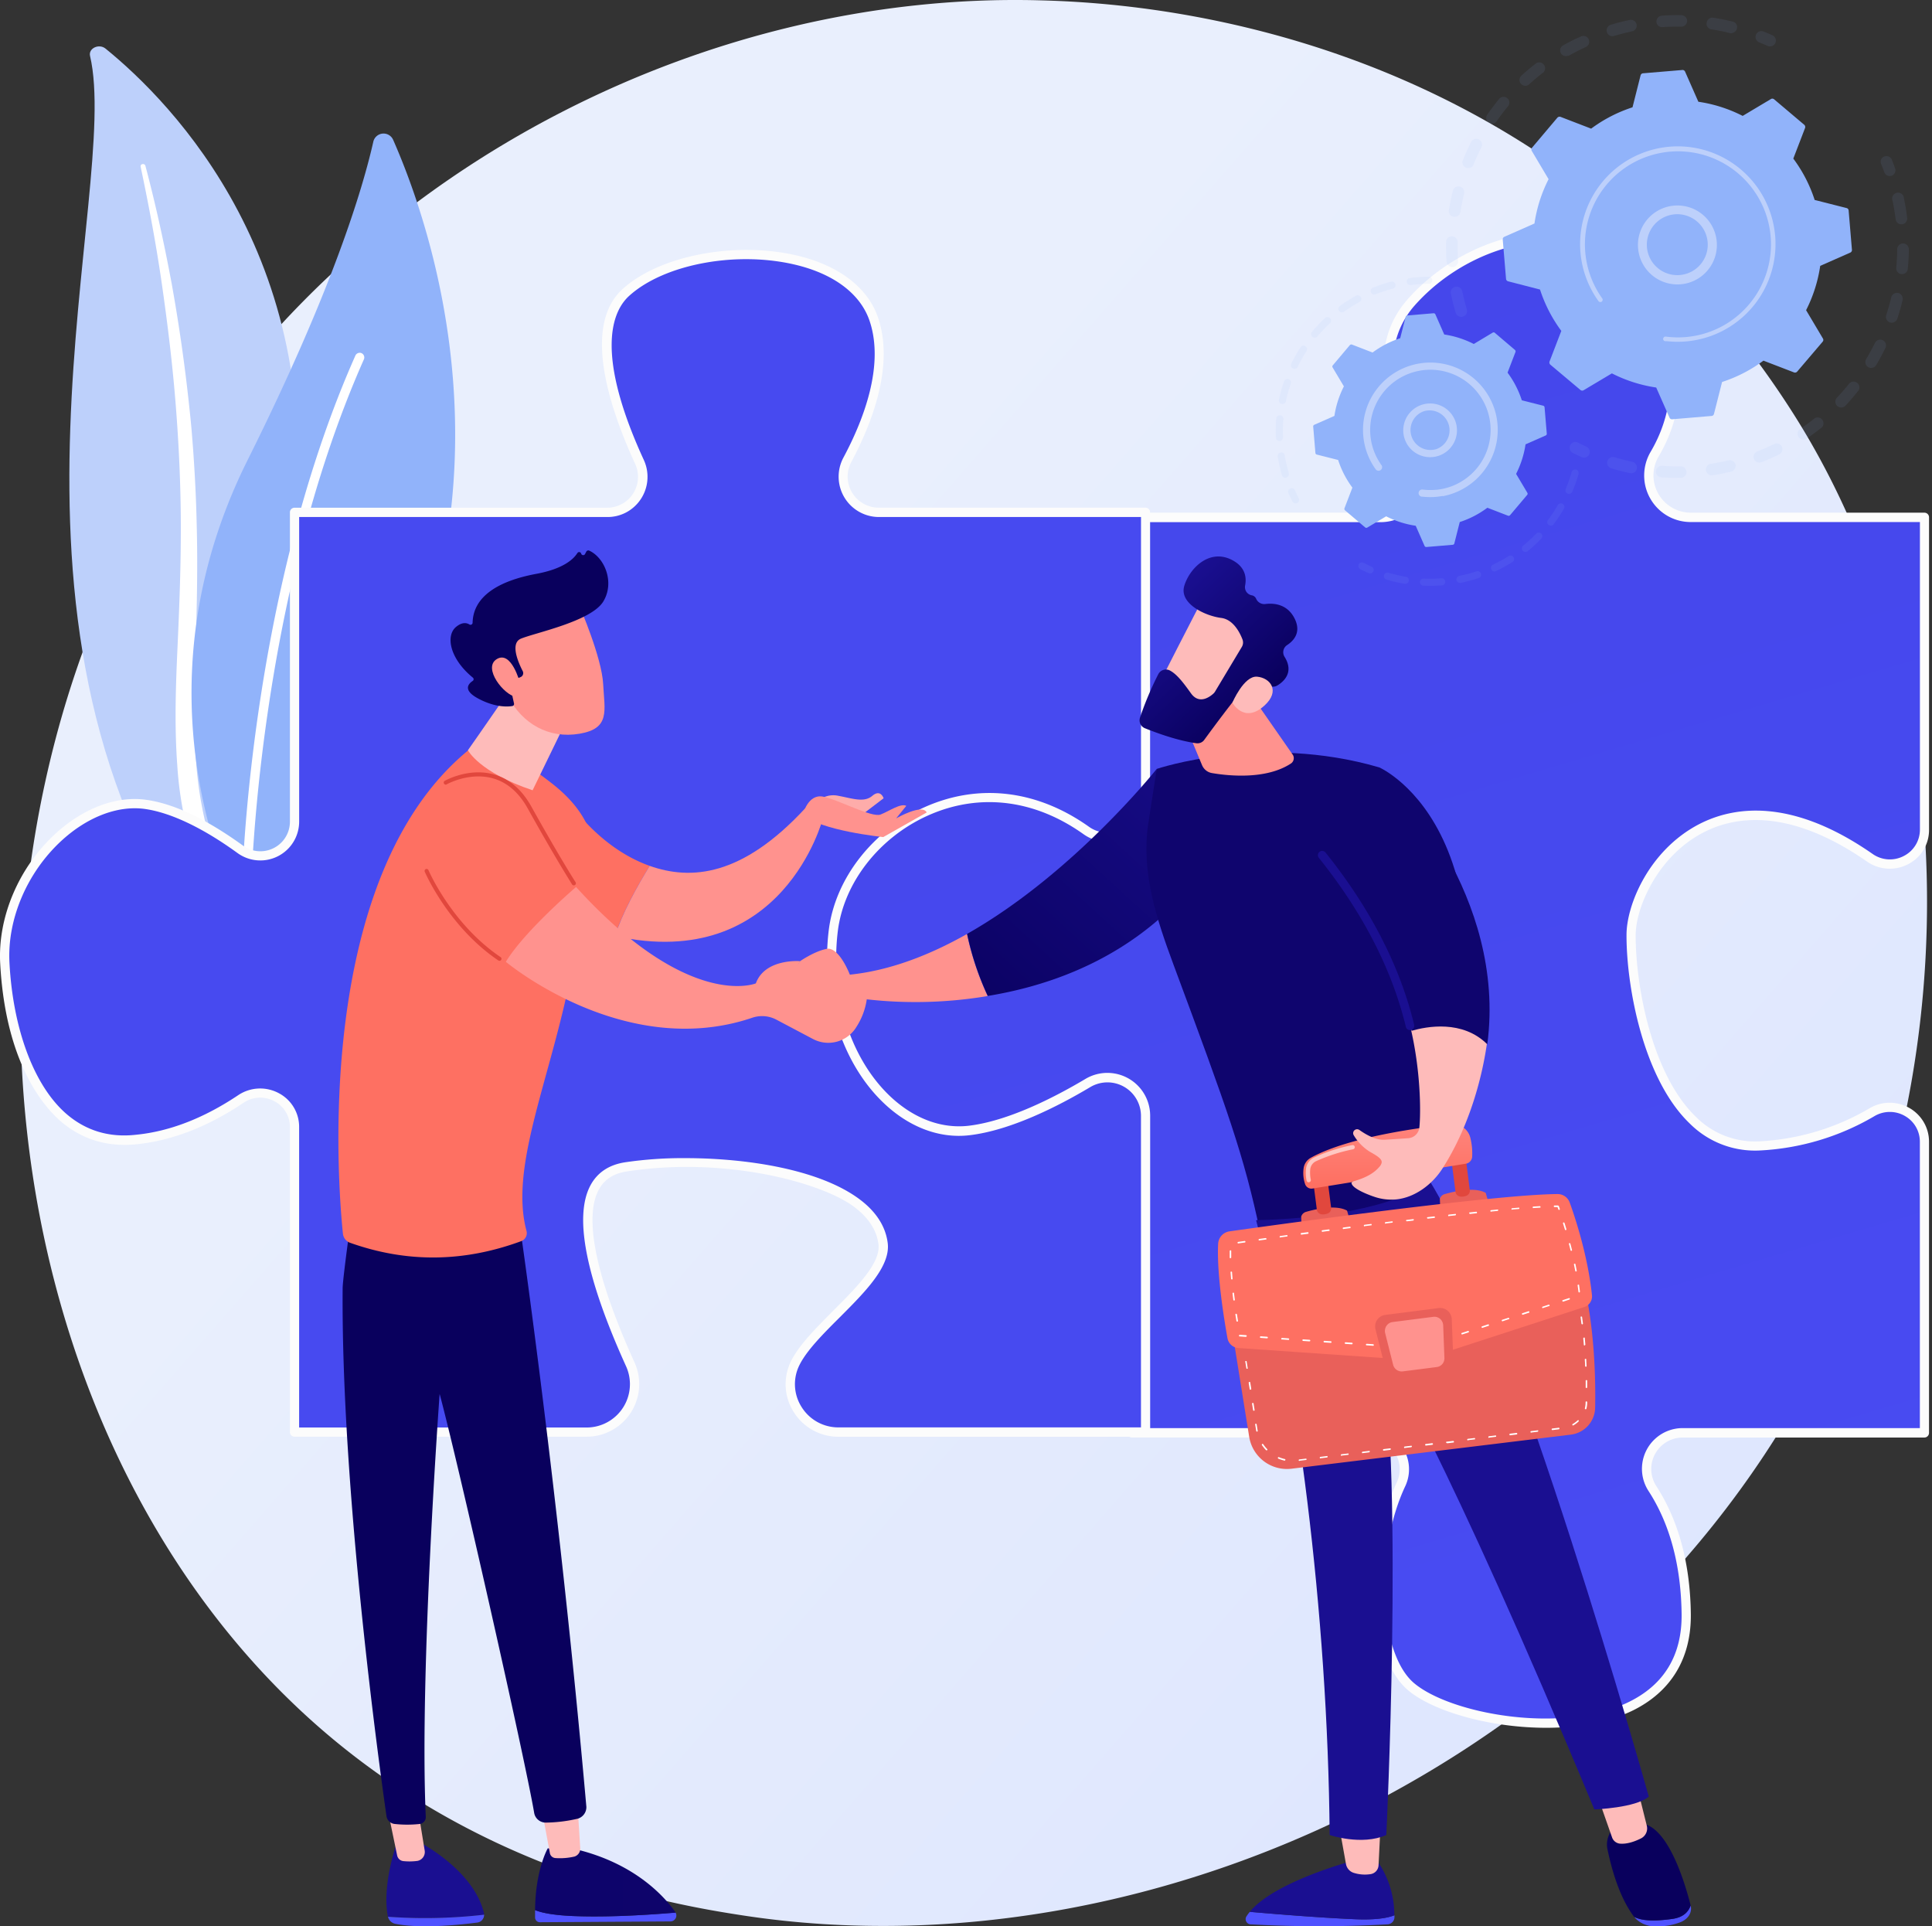
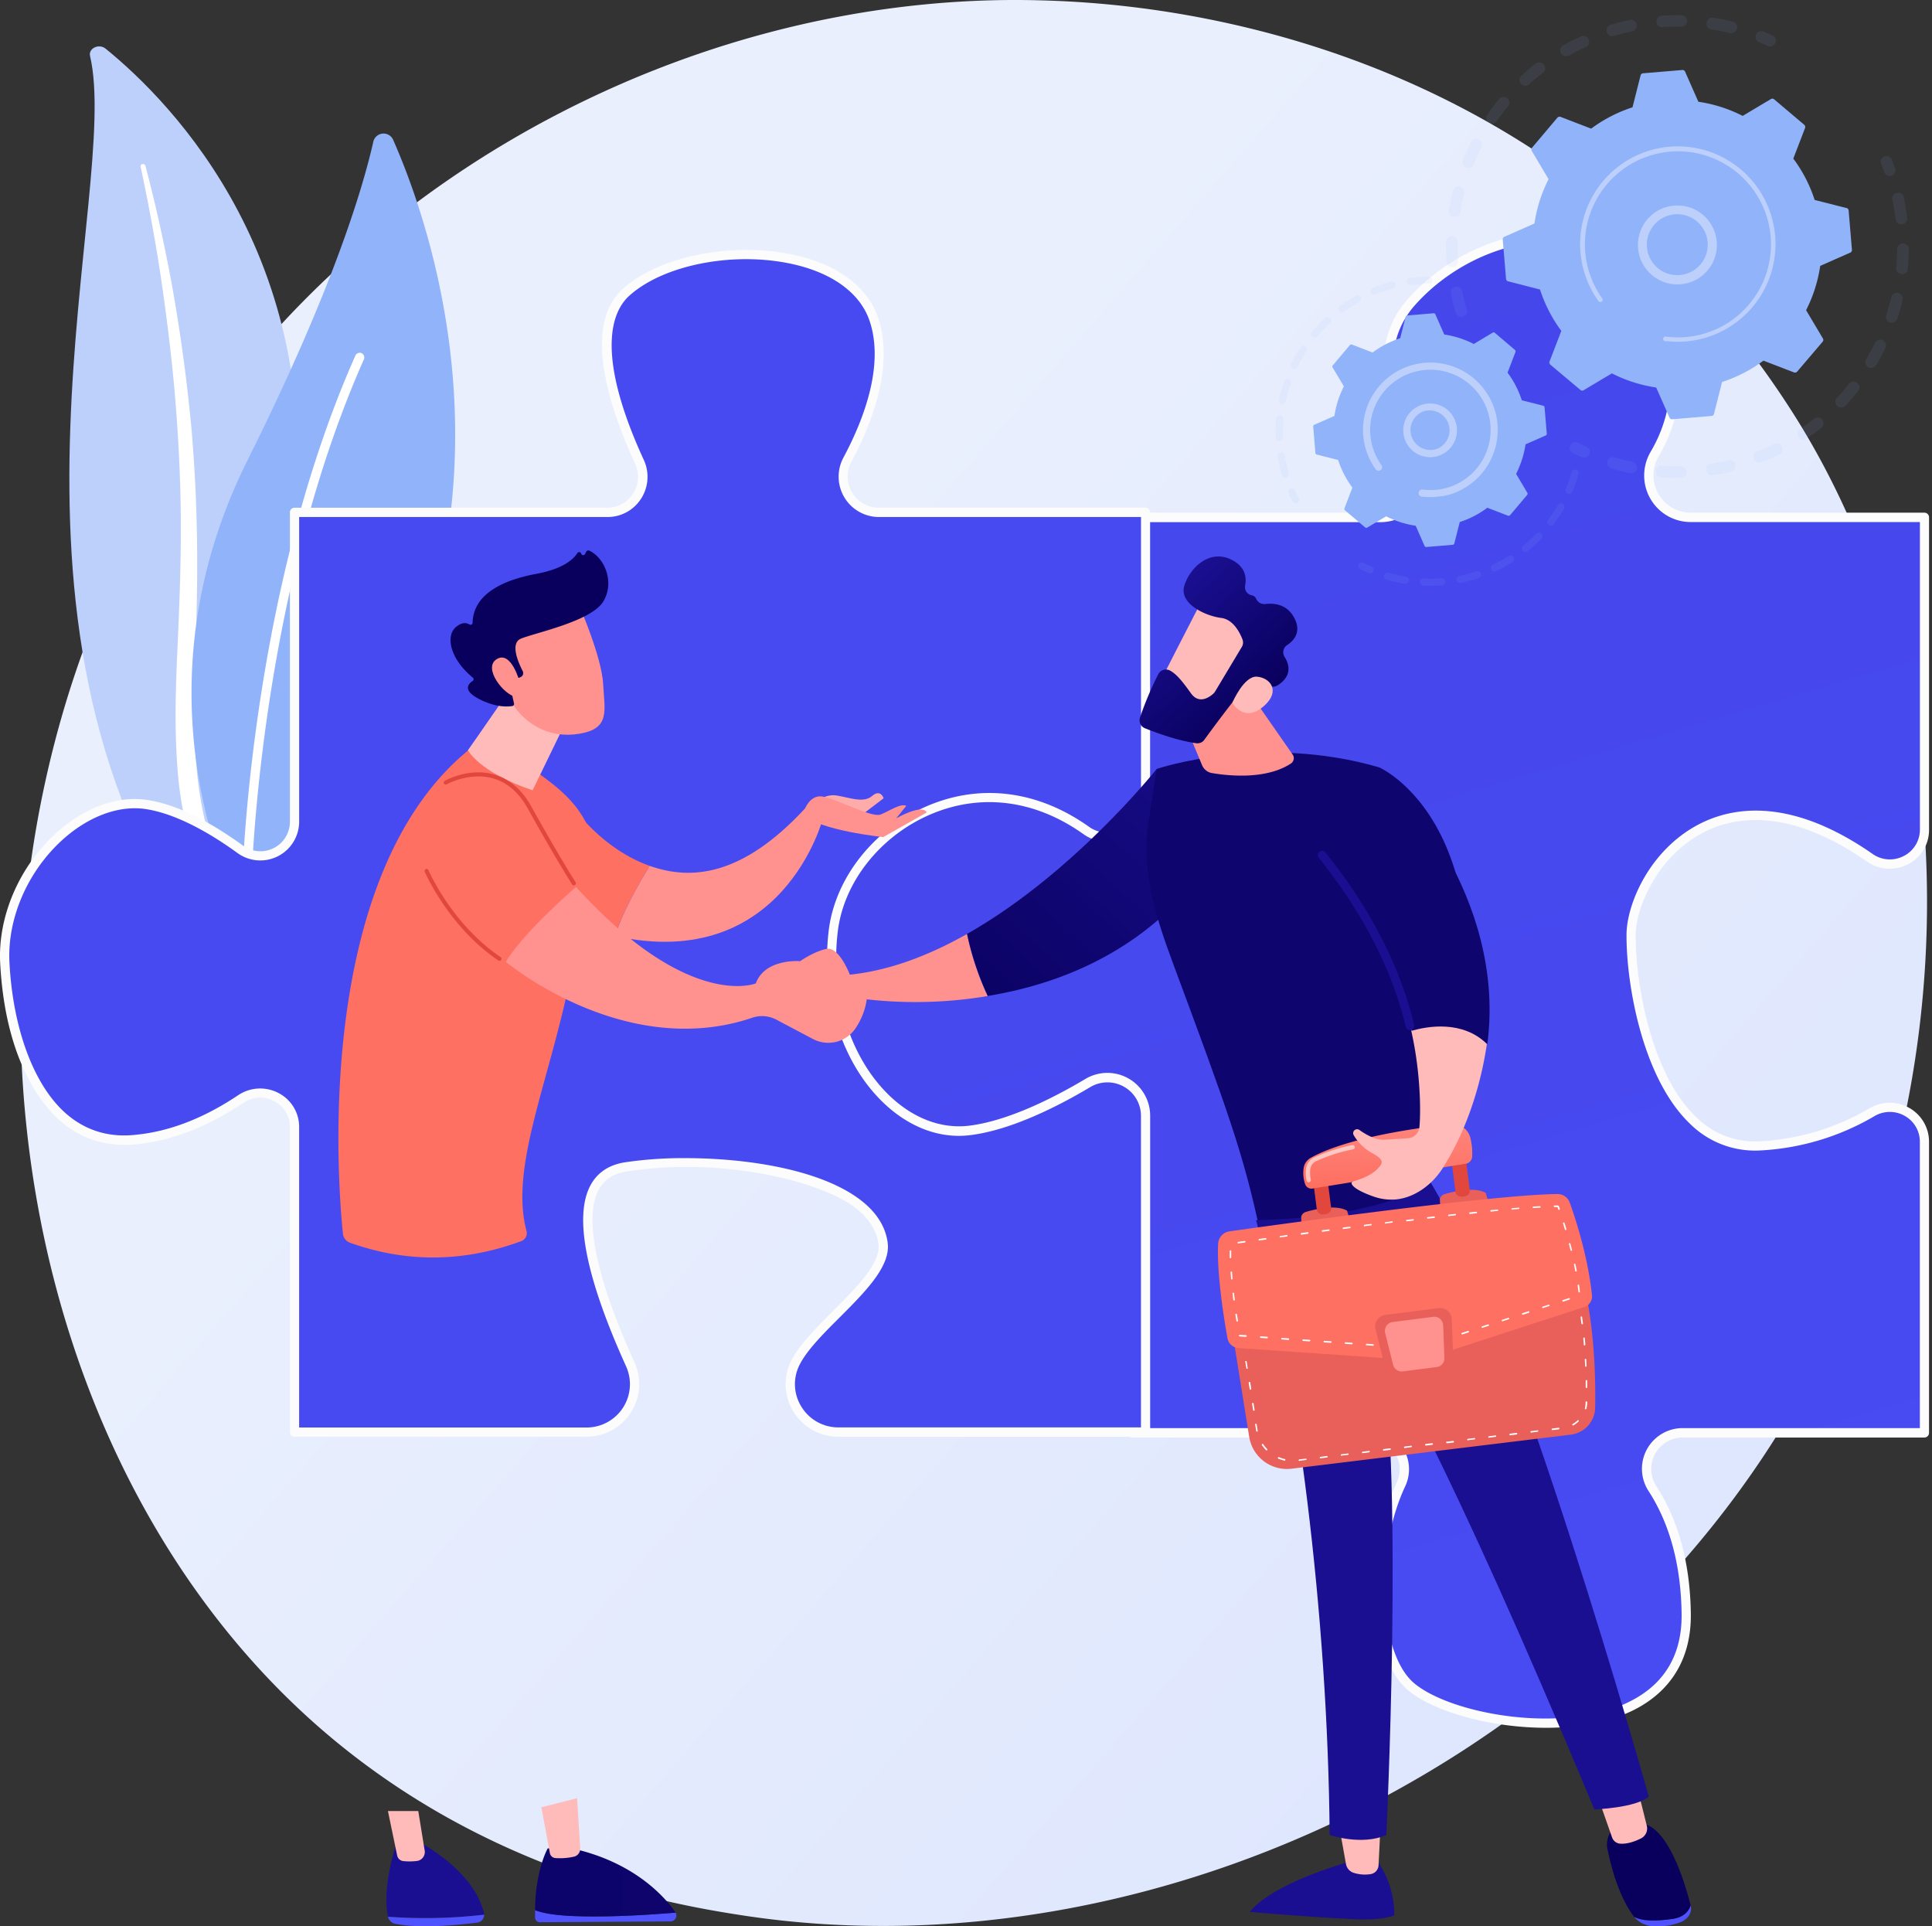
<svg xmlns="http://www.w3.org/2000/svg" xmlns:xlink="http://www.w3.org/1999/xlink" id="Layer_1" data-name="Layer 1" viewBox="0 0 654 652">
  <rect x="0" y="0" width="654" height="652" fill="#333333" stroke="none" />
  <defs>
    <style>.cls-1{fill:url(#linear-gradient);}.cls-2{fill:#bdd0fb;}.cls-3,.cls-30{fill:#fff;}.cls-4,.cls-9{fill:#91b3fa;}.cls-5{fill:url(#linear-gradient-2);}.cls-6{fill:#fcfcfc;}.cls-7{fill:url(#linear-gradient-3);}.cls-8,.cls-9{opacity:0.3;}.cls-30,.cls-9{isolation:isolate;}.cls-10{fill:url(#linear-gradient-4);}.cls-11{fill:url(#linear-gradient-5);}.cls-12{fill:url(#linear-gradient-6);}.cls-13{fill:url(#linear-gradient-7);}.cls-14{fill:url(#linear-gradient-8);}.cls-15{fill:url(#linear-gradient-9);}.cls-16{fill:url(#linear-gradient-10);}.cls-17{fill:url(#linear-gradient-11);}.cls-18{fill:url(#linear-gradient-12);}.cls-19{fill:url(#linear-gradient-13);}.cls-20{fill:url(#linear-gradient-14);}.cls-21{fill:url(#linear-gradient-15);}.cls-22{fill:url(#linear-gradient-16);}.cls-23{fill:url(#linear-gradient-17);}.cls-24{fill:url(#linear-gradient-18);}.cls-25{fill:url(#linear-gradient-19);}.cls-26{fill:url(#linear-gradient-20);}.cls-27{fill:url(#linear-gradient-21);}.cls-28{fill:url(#linear-gradient-22);}.cls-29{fill:url(#linear-gradient-23);}.cls-30{opacity:0.58;}.cls-31{fill:url(#linear-gradient-24);}.cls-32{fill:url(#linear-gradient-25);}.cls-33{fill:url(#linear-gradient-26);}.cls-34{fill:url(#linear-gradient-27);}.cls-35{fill:url(#linear-gradient-28);}.cls-36{fill:url(#linear-gradient-29);}.cls-37{fill:url(#linear-gradient-30);}.cls-38{fill:url(#linear-gradient-31);}.cls-39{fill:url(#linear-gradient-32);}.cls-40{fill:url(#linear-gradient-33);}.cls-41{fill:url(#linear-gradient-34);}.cls-42{fill:url(#linear-gradient-35);}.cls-43{fill:url(#linear-gradient-36);}.cls-44{fill:url(#linear-gradient-37);}.cls-45{fill:url(#linear-gradient-38);}.cls-46{fill:url(#linear-gradient-39);}.cls-47{fill:url(#linear-gradient-40);}.cls-48{fill:url(#linear-gradient-41);}.cls-49{fill:url(#linear-gradient-42);}.cls-50{fill:url(#linear-gradient-43);}.cls-51{fill:url(#linear-gradient-44);}.cls-52{fill:url(#linear-gradient-45);}.cls-53{fill:url(#linear-gradient-46);}.cls-54{fill:url(#linear-gradient-47);}.cls-55{fill:url(#linear-gradient-48);}</style>
    <linearGradient id="linear-gradient" x1="707.82" y1="-6.47" x2="223.05" y2="417.42" gradientTransform="matrix(1, 0, 0, -1, 0, 654)" gradientUnits="userSpaceOnUse">
      <stop offset="0" stop-color="#dae3fe" />
      <stop offset="1" stop-color="#e9effd" />
    </linearGradient>
    <linearGradient id="linear-gradient-2" x1="790.05" y1="-715.49" x2="245.27" y2="1124.31" gradientTransform="matrix(1, 0, 0, -1, 0, 654)" gradientUnits="userSpaceOnUse">
      <stop offset="0" stop-color="#4f52ff" />
      <stop offset="1" stop-color="#4042e2" />
    </linearGradient>
    <linearGradient id="linear-gradient-3" x1="-478196.83" y1="-1566271.43" x2="467290.03" y2="1529788.66" xlink:href="#linear-gradient-2" />
    <linearGradient id="linear-gradient-4" x1="265.69" y1="310.57" x2="273.26" y2="313.19" gradientTransform="matrix(1, 0, 0, -1, 0, 654)" gradientUnits="userSpaceOnUse">
      <stop offset="0" stop-color="#febbba" />
      <stop offset="1" stop-color="#ff928e" />
    </linearGradient>
    <linearGradient id="linear-gradient-5" x1="319.6" y1="296.45" x2="430.03" y2="416.74" gradientTransform="matrix(1, 0, 0, -1, 0, 654)" gradientUnits="userSpaceOnUse">
      <stop offset="0" stop-color="#09005d" />
      <stop offset="1" stop-color="#1a0f91" />
    </linearGradient>
    <linearGradient id="linear-gradient-6" x1="-24242.15" y1="-17473.18" x2="50141.85" y2="36163.81" xlink:href="#linear-gradient-5" />
    <linearGradient id="linear-gradient-7" x1="15703.15" y1="-57877.4" x2="14445.65" y2="-53082.4" xlink:href="#linear-gradient-4" />
    <linearGradient id="linear-gradient-8" x1="90458.81" y1="-34920.85" x2="97242.41" y2="-37584.05" xlink:href="#linear-gradient-4" />
    <linearGradient id="linear-gradient-9" x1="424.4" y1="414.02" x2="391.13" y2="449.19" xlink:href="#linear-gradient-5" />
    <linearGradient id="linear-gradient-10" x1="30911.79" y1="-14213.1" x2="33208.39" y2="-15315.3" xlink:href="#linear-gradient-4" />
    <linearGradient id="linear-gradient-11" x1="-114051" y1="4.44" x2="-124956" y2="4.44" xlink:href="#linear-gradient-2" />
    <linearGradient id="linear-gradient-12" x1="70743.75" y1="49073.53" x2="42845.74" y2="29600.74" xlink:href="#linear-gradient-5" />
    <linearGradient id="linear-gradient-13" x1="-32102.2" y1="28.11" x2="-32967.4" y2="28.11" xlink:href="#linear-gradient-4" />
    <linearGradient id="linear-gradient-14" x1="-35213.5" y1="5.52" x2="-36814.9" y2="5.52" xlink:href="#linear-gradient-2" />
    <linearGradient id="linear-gradient-15" x1="97852.42" y1="-54614.86" x2="112837.61" y2="-63029.56" xlink:href="#linear-gradient-5" />
    <linearGradient id="linear-gradient-16" x1="-31967.5" y1="39.95" x2="-33203.4" y2="39.95" xlink:href="#linear-gradient-4" />
    <linearGradient id="linear-gradient-17" x1="384484.94" y1="-316716.6" x2="128441.56" y2="-105450.57" xlink:href="#linear-gradient-5" />
    <linearGradient id="linear-gradient-18" x1="471.32" y1="251.65" x2="477.61" y2="206.12" gradientTransform="matrix(1, 0, 0, -1, 0, 654)" gradientUnits="userSpaceOnUse">
      <stop offset="0" stop-color="#e1473d" />
      <stop offset="1" stop-color="#e9605a" />
    </linearGradient>
    <linearGradient id="linear-gradient-19" x1="2969.15" y1="-17282.03" x2="2905.27" y2="-16837.93" xlink:href="#linear-gradient-18" />
    <linearGradient id="linear-gradient-20" x1="9004.11" y1="-31144.21" x2="9648.35" y2="-33507.91" xlink:href="#linear-gradient-18" />
    <linearGradient id="linear-gradient-21" x1="3015.62" y1="-17270.03" x2="2951.73" y2="-16825.94" xlink:href="#linear-gradient-18" />
    <linearGradient id="linear-gradient-22" x1="10060.84" y1="-33693.48" x2="10781.05" y2="-36249.38" xlink:href="#linear-gradient-18" />
    <linearGradient id="linear-gradient-23" x1="470" y1="287.86" x2="469.72" y2="252.91" gradientTransform="matrix(1, 0, 0, -1, 0, 654)" gradientUnits="userSpaceOnUse">
      <stop offset="0" stop-color="#ff928e" />
      <stop offset="1" stop-color="#fe7062" />
    </linearGradient>
    <linearGradient id="linear-gradient-24" x1="1027.09" y1="-144275.16" x2="972.09" y2="-129863.16" xlink:href="#linear-gradient-23" />
    <linearGradient id="linear-gradient-25" x1="-8568.98" y1="-45344.07" x2="-8010.18" y2="-42531.27" xlink:href="#linear-gradient-18" />
    <linearGradient id="linear-gradient-26" x1="2313.26" y1="199.07" x2="4028.86" y2="199.07" xlink:href="#linear-gradient-23" />
    <linearGradient id="linear-gradient-27" x1="-17652.58" y1="-26428.79" x2="-28900.58" y2="-42995.79" xlink:href="#linear-gradient-4" />
    <linearGradient id="linear-gradient-28" x1="-12676.82" y1="-8670.08" x2="26972.18" y2="18482.92" xlink:href="#linear-gradient-5" />
    <linearGradient id="linear-gradient-29" x1="-25911.76" y1="-55535.36" x2="-15104.07" y2="-32640.36" xlink:href="#linear-gradient-5" />
    <linearGradient id="linear-gradient-30" x1="-8691.7" y1="17.7" x2="-3998.64" y2="17.7" xlink:href="#linear-gradient-5" />
    <linearGradient id="linear-gradient-31" x1="-1565.49" y1="-11139.82" x2="-2192.16" y2="-15216.92" xlink:href="#linear-gradient-2" />
    <linearGradient id="linear-gradient-32" x1="-7811.94" y1="-50716.52" x2="-8437.07" y2="-54707.42" xlink:href="#linear-gradient-4" />
    <linearGradient id="linear-gradient-33" x1="-1085.84" y1="-11796.04" x2="-1557.48" y2="-16108.34" xlink:href="#linear-gradient-2" />
    <linearGradient id="linear-gradient-34" x1="-2363.35" y1="16.86" x2="7360.94" y2="16.86" xlink:href="#linear-gradient-5" />
    <linearGradient id="linear-gradient-35" x1="-6462.99" y1="-59265.34" x2="-6997.69" y2="-64031.44" xlink:href="#linear-gradient-4" />
    <linearGradient id="linear-gradient-36" x1="-186951.65" y1="-225199.92" x2="-355098.96" y2="-427707.91" xlink:href="#linear-gradient-5" />
    <linearGradient id="linear-gradient-37" x1="-121116.81" y1="-74196.5" x2="-39750.81" y2="-24207.5" xlink:href="#linear-gradient-23" />
    <linearGradient id="linear-gradient-38" x1="5162.74" y1="2879.34" x2="12866.04" y2="6698.34" xlink:href="#linear-gradient-4" />
    <linearGradient id="linear-gradient-39" x1="50464.01" y1="-65223.37" x2="45489.21" y2="-58727.17" xlink:href="#linear-gradient-4" />
    <linearGradient id="linear-gradient-40" x1="56537.52" y1="-66288.23" x2="64749.82" y2="-76012.23" xlink:href="#linear-gradient-5" />
    <linearGradient id="linear-gradient-41" x1="16117.18" y1="-16175.6" x2="14540.18" y2="-14533.8" xlink:href="#linear-gradient-4" />
    <linearGradient id="linear-gradient-42" x1="-24301.22" y1="-19374.37" x2="-13914.42" y2="-11009.57" xlink:href="#linear-gradient-23" />
    <linearGradient id="linear-gradient-43" x1="41553.7" y1="32385.91" x2="19825.7" y2="15539.62" xlink:href="#linear-gradient-4" />
    <linearGradient id="linear-gradient-44" x1="537.57" y1="1093.59" x2="-155.83" y2="-879.71" xlink:href="#linear-gradient-4" />
    <linearGradient id="linear-gradient-45" x1="12325.02" y1="18569.04" x2="6016.52" y2="9032.14" xlink:href="#linear-gradient-4" />
    <linearGradient id="linear-gradient-46" x1="235462.93" y1="-98258.31" x2="112012.93" y2="-46523.12" xlink:href="#linear-gradient-4" />
    <linearGradient id="linear-gradient-47" x1="-8353.98" y1="-10570.87" x2="-24936.88" y2="-31838.87" xlink:href="#linear-gradient-18" />
    <linearGradient id="linear-gradient-48" x1="-9004.84" y1="-16082.99" x2="-26887.75" y2="-48147.1" xlink:href="#linear-gradient-18" />
  </defs>
  <path class="cls-1" d="M625.27,440.4C562.65,587.93,395.86,670.58,251.21,648.29c-23.53-3.63-88.06-14.44-145.19-65.41-110-98.15-133.5-292.48-44.78-429.43C125.81,53.79,241.56-2.72,351.54.1,375.23.71,466,4.46,545.81,70.3a299.06,299.06,0,0,1,60.86,69.1C661.37,225,666.08,344.26,625.27,440.4Z" />
-   <path class="cls-2" d="M30.48,18.93c-.6-2.57,3-4.28,5.23-2.49,22.48,18.24,76.49,72.86,63,168.32-16.88,119.76,12,163.46,47.93,190.12,0,0-49.36-12.54-80.41-56.88C-10,209.12,41.21,64.65,30.48,18.93Z" />
+   <path class="cls-2" d="M30.48,18.93c-.6-2.57,3-4.28,5.23-2.49,22.48,18.24,76.49,72.86,63,168.32-16.88,119.76,12,163.46,47.93,190.12,0,0-49.36-12.54-80.41-56.88C-10,209.12,41.21,64.65,30.48,18.93" />
  <path class="cls-3" d="M47.59,56.33C50.4,69.66,52.91,83,54.84,96.47s3.56,26.88,4.63,40.38,1.7,27,1.74,40.52-.45,27-1.07,40.57S59,245.14,60,258.88a122,122,0,0,0,9.58,40.52c1.43,3.23,2.94,6.45,4.66,9.56s3.45,6.23,5.31,9.28a146.31,146.31,0,0,0,12.76,17.55,160.58,160.58,0,0,0,33.57,29.4,3.36,3.36,0,0,0,4.25-.48,2.36,2.36,0,0,0-.49-3.62c-3-2.11-6-4.25-8.82-6.5-1.45-1.1-2.83-2.26-4.24-3.39s-2.78-2.31-4.1-3.52a146.25,146.25,0,0,1-36.63-50.29,118.87,118.87,0,0,1-6.36-19.1,130.78,130.78,0,0,1-3.06-19.78c-1.09-13.34-.6-26.85-.18-40.4s.7-27.18.33-40.79q-.23-10.22-.89-20.41c-.2-3.4-.47-6.79-.74-10.19s-.64-6.78-1-10.17q-2.19-20.31-5.82-40.47c-2.5-13.43-5.41-26.78-8.92-40a.79.79,0,0,0-.38-.46.86.86,0,0,0-.59-.07.61.61,0,0,0-.27.08.79.79,0,0,0-.22.18.64.64,0,0,0-.13.26A.67.67,0,0,0,47.59,56.33Z" />
  <path class="cls-4" d="M88.71,305.59a5.64,5.64,0,0,1-2.31,1.47,5.66,5.66,0,0,1-5.25-.89,5.61,5.61,0,0,1-1.7-2.16C70.3,283.8,49.6,224.32,83.79,155.78c28.88-57.86,39-92,42.58-107.81a3.55,3.55,0,0,1,6.71-.65C148.32,81.91,188.59,199.56,88.71,305.59Z" />
  <path class="cls-3" d="M83.71,303.45a1.55,1.55,0,0,1-.31,0,1.59,1.59,0,0,1-1.1-.48,1.55,1.55,0,0,1-.44-1.12c0-1,1.93-99.22,38.44-181.49a1.46,1.46,0,0,1,.35-.5,1.44,1.44,0,0,1,.52-.33,1.5,1.5,0,0,1,1.2,0,1.46,1.46,0,0,1,.5.35,1.77,1.77,0,0,1,.33.52,1.62,1.62,0,0,1,0,1.2C86.92,203.34,85,301,85,301.93a1.53,1.53,0,0,1-.37,1A1.58,1.58,0,0,1,83.71,303.45Z" />
  <path class="cls-5" d="M479.47,153.84c-8.74-15.37-15.46-36-1.73-51.49,24.82-27.93,74.44-34.14,86.85,9.32,5.13,18,1.51,31.94-4.51,42.14a14.19,14.19,0,0,0,12.26,21.36h79.09v105.6a11.74,11.74,0,0,1-18.53,9.54c-53.06-36.85-80.72,6.62-80.78,26.18-.07,21.72,9.37,72.93,43.48,71.38a84,84,0,0,0,38.12-11.44,11.74,11.74,0,0,1,17.71,10.09V485H569.58a12.22,12.22,0,0,0-10.23,18.9c6.08,9.37,11.16,23,11.44,42.31.7,49.24-74.44,40.35-93,24.83-13.29-11.09-13.84-46.63-3.49-68.61,3.83-8.12-2.46-17.43-11.43-17.43H383.15V377.25a10.09,10.09,0,0,0-15.27-8.67c-13.71,8.15-34.89,18.38-56.07,19.3-35.67,1.55-40.32-38.8-41.87-69.83-1.37-27.41,50.85-71.78,92.08-44.73,6.75,4.42,20.62,10.92,20.62,2.83v-101h84.54A14.22,14.22,0,0,0,479.47,153.84Z" />
  <path class="cls-6" d="M523.31,584.82a104.74,104.74,0,0,1-12.89-.83c-14.2-1.79-27.1-6.31-33.68-11.8-14.35-12-14.14-48.75-3.91-70.48a10.25,10.25,0,0,0-.68-10,11,11,0,0,0-9.33-5.16H383.15a1.57,1.57,0,0,1-1.11-.46,1.53,1.53,0,0,1-.46-1.11V377.25a8.53,8.53,0,0,0-8.62-8.53,8.58,8.58,0,0,0-4.28,1.21c-14.11,8.39-35.42,18.59-56.8,19.52-16.44.73-28.31-7.24-35.24-23.66-5.88-13.92-7.48-31.9-8.27-47.66-.75-15,13.15-34.13,33.05-45.54,21.15-12.12,43.56-12.34,61.46-.59,6.22,4.09,14.62,7.57,17.35,6.1.23-.12.84-.46.84-2v-101a1.53,1.53,0,0,1,.46-1.11,1.57,1.57,0,0,1,1.11-.46h84.55a12.65,12.65,0,0,0,10.92-19c-12.49-22-13-40.39-1.54-53.31,15.17-17.08,39.27-25.92,58.6-21.51,15.14,3.46,26.13,14.62,30.93,31.44,4.52,15.85,3,30.44-4.65,43.38a12.62,12.62,0,0,0,10.91,19h79.07a1.57,1.57,0,0,1,1.57,1.57V280.77a13,13,0,0,1-7.09,11.74,13.43,13.43,0,0,1-13.91-.89c-26.33-18.29-44.72-15.42-55.51-9.78-15.51,8.09-22.78,25.47-22.8,34.67-.05,16.82,5.35,47.08,20.43,61.55a28.16,28.16,0,0,0,21.41,8.26,81.76,81.76,0,0,0,37.4-11.23,13.27,13.27,0,0,1,6.73-1.84,13.43,13.43,0,0,1,6.74,1.81,13.2,13.2,0,0,1,4.85,4.85,13,13,0,0,1,1.74,6.63V485a1.57,1.57,0,0,1-1.57,1.57H569.58A10.65,10.65,0,0,0,560.67,503c7.51,11.59,11.45,26.1,11.69,43.14.22,15.2-6.71,26.59-20,33C544.42,582.87,534.4,584.82,523.31,584.82ZM384.72,483.38h78.1a14.13,14.13,0,0,1,12,6.62,13.5,13.5,0,0,1,.87,13.05c-10.54,22.39-9,56.69,3.08,66.73,12.33,10.29,49.6,17.28,72.23,6.48,12.3-5.88,18.44-16,18.24-30.08-.23-16.43-4-30.39-11.18-41.48a13.78,13.78,0,0,1,11.54-21.32h80.29V386.53a10,10,0,0,0-5-8.76,10.21,10.21,0,0,0-10.34,0,84.8,84.8,0,0,1-38.82,11.64,31.23,31.23,0,0,1-23.74-9.13c-15.79-15.15-21.45-46.47-21.4-63.83,0-10.26,7.66-28.66,24.5-37.45,11.56-6,31.14-9.19,58.75,10a10.15,10.15,0,0,0,10.67.7,10,10,0,0,0,5.4-9v-104H572.34a15.7,15.7,0,0,1-13.68-7.91,15.62,15.62,0,0,1-2.09-7.92,15.79,15.79,0,0,1,2.16-7.9c7.17-12.16,8.63-25.93,4.35-40.92-5.73-20.07-18.72-27-28.61-29.23-18.27-4.17-41.12,4.28-55.55,20.53-7.32,8.25-12.94,23.55,1.92,49.67A15.69,15.69,0,0,1,483,161a15.86,15.86,0,0,1-2.16,7.92,15.58,15.58,0,0,1-13.61,7.82h-83v99.41a4.9,4.9,0,0,1-2.49,4.71c-6,3.24-20-5.84-20.56-6.23-16.88-11.09-38.09-10.83-58.17.69-18.62,10.68-32.15,29-31.47,42.65.77,15.49,2.32,33.14,8,46.61,6.45,15.28,17,22.4,32.21,21.73,20.74-.9,41.54-10.87,55.34-19.08a11.81,11.81,0,0,1,5.85-1.65,11.69,11.69,0,0,1,11.79,11.67Z" />
  <path class="cls-7" d="M81.5,372c-9.31,6.25-21.59,12.33-35.43,13.71-30.65,3.07-42.91-30.66-44.45-59.8s24.53-56.73,47.52-53.67c10.82,1.44,22.67,8.33,32.17,15.21a11.58,11.58,0,0,0,18.39-9.38V173.42H205.49a12.08,12.08,0,0,0,11-17.13c-8.3-18-17.62-45.48-4.62-57.32,20.21-18.4,74.8-18.4,84,9.2,5.15,15.45-1.85,34.05-9,47.42a12.08,12.08,0,0,0,10.65,17.79H387.8v96.91c0,10.34-11.69,16.77-20.12,10.78-39.06-27.74-81.71,1.52-85.63,34.11-4.6,38.33,19.92,70.53,46,67.47,13.23-1.56,28.43-9,40.19-16a12.92,12.92,0,0,1,19.57,11.09v107h-104a16.23,16.23,0,0,1-14.71-23.16c6.15-12.78,31.34-28.48,29.83-40.6-3.06-24.53-57.66-30.6-87.06-26-22.44,3.49-11.29,38.61,1.47,66.76a16.25,16.25,0,0,1-14.74,23H99.71V381.53A11.62,11.62,0,0,0,81.5,372Z" />
  <path class="cls-6" d="M387.8,486.31h-104a17.79,17.79,0,0,1-15.13-8.39,17.48,17.48,0,0,1-2.7-8.38,17.69,17.69,0,0,1,1.71-8.65c2.65-5.49,8.62-11.45,14.36-17.23,7.93-7.93,16.13-16.13,15.33-22.5-.59-4.72-3.35-9-8.21-12.64-11.06-8.35-44-17.18-77.06-12-4.46.7-7.54,2.71-9.41,6.17-5.12,9.48-.95,29.67,12.07,58.39a17.81,17.81,0,0,1-1.19,17,17.79,17.79,0,0,1-15,8.21H99.71a1.57,1.57,0,0,1-1.11-.46,1.55,1.55,0,0,1-.46-1.11V381.53a9.79,9.79,0,0,0-5.26-8.79,10.06,10.06,0,0,0-10.51.57c-12,8.07-24.18,12.77-36.14,14-9.89,1-18.53-1.63-25.71-7.8C15,374.7,1.85,360,.06,326c-.82-15.6,6.29-32.34,18.54-43.66,9.47-8.74,20.68-13,30.74-11.64,9.35,1.25,20.41,6.46,32.89,15.5a10,10,0,0,0,15.91-8.12V173.42a1.57,1.57,0,0,1,1.57-1.57H205.5a10.43,10.43,0,0,0,8.85-4.84A10.44,10.44,0,0,0,215,157c-9.3-20.26-17.61-47-4.25-59.15,12.8-11.66,39.37-16.48,60.46-11,13.52,3.53,22.79,10.94,26.08,20.84,5.37,16.11-2,35.35-9.1,48.66a10.52,10.52,0,0,0,9.26,15.49h90.29a1.57,1.57,0,0,1,1.11.45,1.58,1.58,0,0,1,.47,1.12V270.3a14.7,14.7,0,0,1-2.16,7.63,14.5,14.5,0,0,1-5.81,5.39,13.87,13.87,0,0,1-14.62-1c-16.53-11.76-35.15-14-52.37-6.39-16.71,7.41-28.79,22.87-30.77,39.39-2.51,20.91,3.92,41.92,16.77,54.81,8.15,8.16,17.89,12,27.46,10.92,13.35-1.57,28.89-9.48,39.58-15.84a14.49,14.49,0,0,1,21.94,12.44v107a1.58,1.58,0,0,1-.12.61,1.75,1.75,0,0,1-.34.51,1.51,1.51,0,0,1-.52.34A1.53,1.53,0,0,1,387.8,486.31ZM232,392c20.58,0,45.41,3.73,59.07,14,5.56,4.19,8.73,9.16,9.43,14.75,1,7.9-7.76,16.65-16.22,25.12-5.59,5.57-11.34,11.34-13.75,16.36a14.41,14.41,0,0,0,.81,14,14.62,14.62,0,0,0,12.48,6.91H386.23V377.7A11.35,11.35,0,0,0,369,368c-10.93,6.52-26.91,14.61-40.81,16.25-10.53,1.24-21.21-3-30-11.83-13.52-13.56-20.29-35.55-17.67-57.39,2.11-17.6,14.91-34,32.61-41.89,18.29-8.11,38-5.73,55.48,6.69a10.76,10.76,0,0,0,11.36.73,11.47,11.47,0,0,0,6.27-10.24V175H297.5a13.66,13.66,0,0,1-12-20.1c6.83-12.76,13.91-31.13,8.9-46.18-2.95-8.87-11.44-15.54-23.91-18.8-20.17-5.26-45.44-.76-57.55,10.26-5.4,4.93-11.94,18.68,5,55.51a13.65,13.65,0,0,1-5.86,17.69A13.48,13.48,0,0,1,205.5,175H101.27V278.07a13.15,13.15,0,0,1-20.88,10.66C68.51,280.11,57.63,275,48.93,273.8c-9.14-1.22-19.42,2.74-28.2,10.84C9.14,295.36,2.42,311.13,3.2,325.83c1.19,22.72,8.43,41.88,19.36,51.27,6.5,5.58,14.36,8,23.35,7C57.36,383,69,378.48,80.62,370.7A13.34,13.34,0,0,1,94.35,370a12.88,12.88,0,0,1,6.91,11.57V483.18h97.32a14.67,14.67,0,0,0,13.31-20.81c-13.63-30.08-17.66-50.66-12-61.18,2.32-4.32,6.26-6.94,11.69-7.78A134.05,134.05,0,0,1,232,392Z" />
  <g class="cls-8">
    <path class="cls-9" d="M495,107.23a2,2,0,0,1-1.38-.25,2,2,0,0,1-.86-1.12c-.63-2.12-1.18-4.3-1.63-6.48a2,2,0,0,1,0-.77,1.87,1.87,0,0,1,.82-1.26,1.8,1.8,0,0,1,.71-.3h0A2,2,0,0,1,495,98.58c.43,2.07.95,4.14,1.55,6.16a2,2,0,0,1-1.32,2.44Zm-3-16.82-.24,0a2,2,0,0,1-2.09-1.83c-.15-2.22-.2-4.47-.16-6.68a1.94,1.94,0,0,1,.16-.75,2.08,2.08,0,0,1,.43-.63,1.93,1.93,0,0,1,.65-.41,2.12,2.12,0,0,1,.75-.14,2,2,0,0,1,.75.17,1.92,1.92,0,0,1,.62.43,2.13,2.13,0,0,1,.42.65,1.91,1.91,0,0,1,.13.75c0,2.1,0,4.24.16,6.35a2,2,0,0,1-.4,1.33A1.94,1.94,0,0,1,492,90.41Zm.76-17.07a2,2,0,0,1-.93,0,2,2,0,0,1-.8-.47,2,2,0,0,1-.49-.79,1.92,1.92,0,0,1-.08-.92c.35-2.2.8-4.4,1.33-6.56a1.83,1.83,0,0,1,.33-.69,2,2,0,0,1,.56-.52,2.08,2.08,0,0,1,.72-.26,2.21,2.21,0,0,1,.77,0,2,2,0,0,1,1.2.89,1.89,1.89,0,0,1,.26.72,1.82,1.82,0,0,1,0,.77c-.5,2-.92,4.14-1.26,6.22a1.91,1.91,0,0,1-.53,1.07,1.94,1.94,0,0,1-1,.56Zm4.56-16.47a1.93,1.93,0,0,1-1-.08,2,2,0,0,1-.84-.6,2,2,0,0,1-.42-.95,1.91,1.91,0,0,1,.12-1c.83-2.06,1.76-4.11,2.76-6.09a1.84,1.84,0,0,1,.46-.64,1.92,1.92,0,0,1,.67-.41,1.9,1.9,0,0,1,.78-.11,2,2,0,0,1,.76.21,2,2,0,0,1,.62.49,2,2,0,0,1,.38.69,2.12,2.12,0,0,1,.07.79,2,2,0,0,1-.25.75c-.95,1.88-1.83,3.83-2.62,5.79a2,2,0,0,1-.58.78A1.89,1.89,0,0,1,497.35,56.87Zm8.1-15a2,2,0,0,1-1.13-.12,2,2,0,0,1-.87-.74,1.89,1.89,0,0,1-.32-1.1,2,2,0,0,1,.35-1.08c1.26-1.83,2.62-3.62,4-5.33a2,2,0,0,1,.59-.49,2.11,2.11,0,0,1,.74-.22,2,2,0,0,1,1.92,1,1.91,1.91,0,0,1,.21.73,1.93,1.93,0,0,1-.07.76,2,2,0,0,1-.37.68c-1.34,1.63-2.64,3.33-3.84,5.06A1.9,1.9,0,0,1,505.45,41.83ZM516.69,29a2,2,0,0,1-2.12-1.05,1.93,1.93,0,0,1-.17-1.23,2,2,0,0,1,.6-1.09c1.63-1.5,3.36-2.95,5.12-4.3a2,2,0,0,1,2.4,3.11c-1.68,1.28-3.31,2.66-4.87,4.08a2,2,0,0,1-.95.48Zm69.75-17.8a2.11,2.11,0,0,1-.83,0c-2-.51-4.14-.94-6.22-1.26a2,2,0,0,1-.74-.25,1.92,1.92,0,0,1-.58-.52,1.9,1.9,0,0,1-.34-.7,2,2,0,0,1,0-.78A1.9,1.9,0,0,1,578,6.9a2.09,2.09,0,0,1,.54-.57,2,2,0,0,1,.71-.31A1.86,1.86,0,0,1,580,6c2.19.34,4.4.79,6.55,1.32a2,2,0,0,1,1.1.71,2,2,0,0,1-1.21,3.12Zm-56,7.75a1.94,1.94,0,0,1-1.33-.22,2,2,0,0,1-.87-1,2.08,2.08,0,0,1,0-1.35,2,2,0,0,1,.87-1c1.93-1.1,3.93-2.13,6-3a1.79,1.79,0,0,1,.75-.21,1.87,1.87,0,0,1,.78.1,2.22,2.22,0,0,1,.68.4,2.09,2.09,0,0,1,.46.64,2,2,0,0,1,.18.76,2.07,2.07,0,0,1-.14.78,2,2,0,0,1-.43.65,1.92,1.92,0,0,1-.65.44c-1.92.88-3.82,1.86-5.65,2.9A2.05,2.05,0,0,1,530.49,18.91Zm39-9.94-.39,0c-2.11,0-4.24,0-6.35.17a2,2,0,0,1-1.38-.5A1.95,1.95,0,0,1,561.2,6a2,2,0,0,1,1.3-.69c2.22-.16,4.46-.22,6.68-.18a2,2,0,0,1,1.92,1.79A2,2,0,0,1,569.51,9ZM546.19,12.2a2,2,0,0,1-1.45-.26,2,2,0,0,1,.52-3.55c2.12-.64,4.3-1.19,6.47-1.65h0A2,2,0,0,1,554,8.3a2,2,0,0,1-.28,1.45,2,2,0,0,1-1.2.84c-2.07.43-4.14,1-6.16,1.57Z" />
    <path class="cls-9" d="M599.47,15.65a1.89,1.89,0,0,1-1.17-.14c-.93-.41-1.86-.81-2.81-1.19a2,2,0,0,1-1.07-1.05,2,2,0,0,1,0-1.5,2,2,0,0,1,.42-.64,1.94,1.94,0,0,1,.63-.44,2,2,0,0,1,.75-.15,1.73,1.73,0,0,1,.75.14c1,.4,2,.82,3,1.26a2,2,0,0,1,.92.82,2,2,0,0,1,.24,1.21,2,2,0,0,1-.52,1.11,1.91,1.91,0,0,1-1.09.58Z" />
  </g>
  <g class="cls-8">
    <path class="cls-9" d="M640.06,59.54a1.92,1.92,0,0,1-1.33-.22,2,2,0,0,1-.87-1c-.34-1-.7-1.92-1.09-2.86a2,2,0,0,1,0-1.48,2,2,0,0,1,1.06-1,2,2,0,0,1,1.48,0,2,2,0,0,1,1.06,1c.39,1,.78,2,1.14,3a1.93,1.93,0,0,1,.11.75,1.88,1.88,0,0,1-.64,1.36,1.83,1.83,0,0,1-.66.39A1,1,0,0,1,640.06,59.54Z" />
    <path class="cls-9" d="M582.3,160.44c-.89.17-1.78.32-2.68.46a2,2,0,0,1-1.83-3.08A1.94,1.94,0,0,1,579,157c2.08-.32,4.14-.72,6.14-1.2a2,2,0,0,1,2.36,1.45,2,2,0,0,1-1.45,2.37C584.84,159.92,583.57,160.19,582.3,160.44Zm-13,1.31a1.84,1.84,0,0,1-.33,0c-2.19,0-4.4,0-6.58-.17a1.9,1.9,0,0,1-.74-.2,1.85,1.85,0,0,1-.61-.46,2,2,0,0,1-.39-.67,1.94,1.94,0,0,1-.1-.76,2.2,2.2,0,0,1,.2-.75,2,2,0,0,1,.48-.6,1.85,1.85,0,0,1,.67-.38,1.94,1.94,0,0,1,.76-.09c2.07.14,4.17.19,6.25.16a1.93,1.93,0,0,1,1.33.5,2,2,0,0,1,.64,1.26,1.94,1.94,0,0,1-1.58,2.13Zm26.61-5.2a1.94,1.94,0,0,1-1.39-.25,2,2,0,0,1-.86-1.14,2,2,0,0,1,.13-1.41,2,2,0,0,1,1.05-.95c1.94-.76,3.86-1.6,5.73-2.51a1.93,1.93,0,0,1,1.49-.1,2,2,0,0,1,1.13,1,2,2,0,0,1-.9,2.62c-2,1-4,1.86-6,2.64a2.37,2.37,0,0,1-.36.09Zm-43.34,3.61a1.94,1.94,0,0,1-.76,0c-2.14-.45-4.29-1-6.38-1.63a2.11,2.11,0,0,1-.68-.36,2,2,0,0,1-.49-.59,2.12,2.12,0,0,1-.22-.73,1.93,1.93,0,0,1,.07-.76,2.11,2.11,0,0,1,.36-.68,1.86,1.86,0,0,1,.59-.49,1.83,1.83,0,0,1,.73-.22,2,2,0,0,1,.76.07c2,.59,4,1.11,6.05,1.54a2,2,0,0,1,1.1,3.18,2,2,0,0,1-1.14.66Zm58.23-11.4a1.89,1.89,0,0,1-1.3-.2,1.92,1.92,0,0,1-.88-1,2,2,0,0,1-.06-1.32,2,2,0,0,1,.78-1c1.72-1.17,3.41-2.41,5-3.71a2,2,0,0,1,2.46,3.06c-1.71,1.37-3.49,2.68-5.3,3.9a2,2,0,0,1-.73.3Zm12.81-10.86a2,2,0,0,1-2.08-1,2,2,0,0,1-.22-1.19,1.89,1.89,0,0,1,.52-1.1c1.42-1.51,2.8-3.1,4.1-4.72a2,2,0,0,1,1.31-.72,2,2,0,0,1,2.17,1.73,1.91,1.91,0,0,1-.42,1.44c-1.36,1.71-2.81,3.38-4.31,5a2.07,2.07,0,0,1-1.07.57Zm10.15-13.41a2,2,0,0,1-1.11-.11,2,2,0,0,1-.86-.7,2,2,0,0,1-.08-2.12c1.07-1.79,2.07-3.64,3-5.5a2,2,0,0,1,1.13-1,1.93,1.93,0,0,1,1.49.1,2,2,0,0,1,1,1.12,2,2,0,0,1-.1,1.5c-1,2-2,3.91-3.13,5.79a2.13,2.13,0,0,1-.56.6,2.11,2.11,0,0,1-.76.31Zm7-15.3a1.88,1.88,0,0,1-1-.07,1.92,1.92,0,0,1-.67-.37,2,2,0,0,1-.47-.6,1.91,1.91,0,0,1-.21-.74,1.94,1.94,0,0,1,.1-.76c.65-2,1.22-4,1.7-6a1.73,1.73,0,0,1,.31-.69,2.12,2.12,0,0,1,.56-.52,1.91,1.91,0,0,1,.72-.27,2,2,0,0,1,.77,0,1.81,1.81,0,0,1,.69.32,2,2,0,0,1,.79,1.27,2,2,0,0,1,0,.77c-.5,2.12-1.11,4.26-1.79,6.33a1.95,1.95,0,0,1-1.51,1.31Zm3.45-16.47a1.83,1.83,0,0,1-.9,0,2,2,0,0,1-1.41-2.07c.2-2.06.31-4.16.33-6.24a1.94,1.94,0,0,1,.57-1.42,1.83,1.83,0,0,1,.65-.44,1.8,1.8,0,0,1,.76-.14,1.83,1.83,0,0,1,.77.16,2,2,0,0,1,.64.45,2,2,0,0,1,.41.66,2,2,0,0,1,.12.77c0,2.19-.14,4.4-.35,6.57a2,2,0,0,1-.51,1.14,2,2,0,0,1-1.08.6ZM644,75.91l-.12,0a2.17,2.17,0,0,1-.76-.05,1.91,1.91,0,0,1-.68-.35,1.74,1.74,0,0,1-.5-.58,1.86,1.86,0,0,1-.24-.72c-.19-1.52-.43-3-.7-4.55-.1-.54-.21-1.08-.32-1.63a2,2,0,1,1,3.83-.81c.12.57.23,1.14.34,1.71.3,1.58.54,3.19.74,4.78A2,2,0,0,1,644,75.91Z" />
    <path class="cls-9" d="M536.56,154.89a1.93,1.93,0,0,1-1.16-.15c-1-.44-1.94-.91-2.9-1.39a2.09,2.09,0,0,1-.64-.46,2,2,0,0,1-.52-1.46,2,2,0,0,1,.21-.76,2,2,0,0,1,.49-.62,2,2,0,0,1,.69-.37,1.93,1.93,0,0,1,.79-.07,2,2,0,0,1,.75.24c.91.47,1.83.91,2.75,1.33a2,2,0,0,1,1.13,2,1.93,1.93,0,0,1-1.58,1.69Z" />
  </g>
  <path class="cls-4" d="M535,132a.92.92,0,0,0,.52.21.85.85,0,0,0,.54-.12l9.58-5.71a48.65,48.65,0,0,0,15,4.79l4.51,10.2a.9.9,0,0,0,.91.54l13.33-1.12a.93.93,0,0,0,.52-.22.88.88,0,0,0,.29-.48l2.74-10.8a48.49,48.49,0,0,0,14-7.22l10.4,4a.89.89,0,0,0,.56,0,.91.91,0,0,0,.47-.3L617,115.64a.91.91,0,0,0,.08-1.06l-5.7-9.59a48.52,48.52,0,0,0,4.78-15l10.2-4.5a.89.89,0,0,0,.41-.38.85.85,0,0,0,.13-.54l-1.12-13.34a.93.93,0,0,0-.22-.52.88.88,0,0,0-.48-.29l-10.8-2.74a48.33,48.33,0,0,0-7.23-14l4-10.41a.87.87,0,0,0,0-.55.92.92,0,0,0-.29-.48l-10.22-8.64a1,1,0,0,0-.52-.21.85.85,0,0,0-.54.13l-9.57,5.71a48.36,48.36,0,0,0-15-4.79l-4.5-10.21a.92.92,0,0,0-.37-.41.85.85,0,0,0-.54-.13l-13.34,1.12a.93.93,0,0,0-.52.22,1,1,0,0,0-.29.48l-2.73,10.81a48.62,48.62,0,0,0-14,7.22l-10.4-4a.89.89,0,0,0-.56,0,1,1,0,0,0-.47.29L518.6,50a.87.87,0,0,0-.22.51,1,1,0,0,0,.13.55l5.7,9.59a48.52,48.52,0,0,0-4.78,15l-10.2,4.5a1,1,0,0,0-.42.37,1,1,0,0,0-.12.55l1.12,13.34a.87.87,0,0,0,.22.51.9.9,0,0,0,.48.3L521.31,98a48.65,48.65,0,0,0,7.21,14l-4,10.4a1,1,0,0,0,0,.56.94.94,0,0,0,.3.48Z" />
  <path class="cls-2" d="M570.24,96.05a13.36,13.36,0,1,1,1.91-.5A14.12,14.12,0,0,1,570.24,96.05ZM565.9,72.68a9.79,9.79,0,0,0-1.48.39,10.31,10.31,0,1,0,1.48-.39Z" />
  <path class="cls-2" d="M574.08,115.1c-1.11.21-2.23.37-3.37.47l-1.07.07a33.5,33.5,0,0,1-5.3-.15h-.07l-.2,0-.4,0a.73.73,0,0,1-.43-.21.78.78,0,0,1-.24-.42,1,1,0,0,1,0-.25.82.82,0,0,1,.3-.52.81.81,0,0,1,.58-.16A31.49,31.49,0,1,0,542.37,101a.76.76,0,0,1,.14.58.83.83,0,0,1-.31.52.77.77,0,0,1-.59.13.78.78,0,0,1-.51-.31,33.07,33.07,0,1,1,59.34-25.46c.21,1.12.37,2.25.47,3.38a33.07,33.07,0,0,1-26.83,35.26Z" />
  <g class="cls-8">
    <path class="cls-9" d="M438.77,170.35a1.15,1.15,0,0,1-.75-.11,1.18,1.18,0,0,1-.55-.53c-.46-.92-.91-1.87-1.32-2.8a1.22,1.22,0,0,1,.63-1.59,1.2,1.2,0,0,1,.93,0,1.23,1.23,0,0,1,.66.65c.39.9.82,1.8,1.26,2.67a1.13,1.13,0,0,1,.13.54,1.16,1.16,0,0,1-.12.55,1.29,1.29,0,0,1-.35.42,1.22,1.22,0,0,1-.52.23Z" />
    <path class="cls-9" d="M435.33,161.69a1.21,1.21,0,0,1-.85-.16,1.22,1.22,0,0,1-.53-.69,52,52,0,0,1-1.24-5.18c-.07-.37-.14-.74-.2-1.11a1.31,1.31,0,0,1,.22-.9,1.36,1.36,0,0,1,.78-.5,1.23,1.23,0,0,1,.47,0,1.11,1.11,0,0,1,.43.19,1.37,1.37,0,0,1,.33.35,1.11,1.11,0,0,1,.16.44c.06.35.12.7.19,1.06a50,50,0,0,0,1.19,4.94,1.23,1.23,0,0,1-.1.92,1.25,1.25,0,0,1-.72.58Zm-2-12.41-.18,0a1.27,1.27,0,0,1-.87-.32,1.19,1.19,0,0,1-.39-.85,51.44,51.44,0,0,1,.13-6.45,1.2,1.2,0,0,1,1.3-1.1,1.2,1.2,0,0,1,1.11,1.3,48.57,48.57,0,0,0-.12,6.15,1.22,1.22,0,0,1-1,1.25Zm1-12.54a1.19,1.19,0,0,1-.46,0,1.22,1.22,0,0,1-.76-.53,1.17,1.17,0,0,1-.17-.91,52.08,52.08,0,0,1,1.71-6.22,1.27,1.27,0,0,1,.23-.41,1.29,1.29,0,0,1,.38-.28,1.22,1.22,0,0,1,.45-.13,1.49,1.49,0,0,1,.47.07,1.14,1.14,0,0,1,.41.24,1.16,1.16,0,0,1,.29.37,1.21,1.21,0,0,1,.12.46,1.27,1.27,0,0,1-.06.47,48.61,48.61,0,0,0-1.63,5.93,1.21,1.21,0,0,1-.35.62A1.23,1.23,0,0,1,434.3,136.74Zm4.08-11.91a1.14,1.14,0,0,1-.66-.06,1.21,1.21,0,0,1-.53-.39,1.16,1.16,0,0,1-.24-.62,1.22,1.22,0,0,1,.12-.65,52.44,52.44,0,0,1,3.17-5.61A1.24,1.24,0,0,1,441,117a1.2,1.2,0,0,1,1.43.94,1.18,1.18,0,0,1-.17.91,50.34,50.34,0,0,0-3,5.35,1.16,1.16,0,0,1-.35.44A1.22,1.22,0,0,1,438.38,124.83Zm6.85-10.54a1.3,1.3,0,0,1-.73-.09,1.21,1.21,0,0,1-.7-1.21,1.18,1.18,0,0,1,.28-.67,51.62,51.62,0,0,1,4.44-4.68,1.5,1.5,0,0,1,.4-.25,1.25,1.25,0,0,1,.47-.07,1.07,1.07,0,0,1,.46.11,1.26,1.26,0,0,1,.38.27,1.33,1.33,0,0,1,.25.41,1.17,1.17,0,0,1,.07.46,1,1,0,0,1-.11.46,1.05,1.05,0,0,1-.27.39,49.53,49.53,0,0,0-4.24,4.45A1.24,1.24,0,0,1,445.23,114.29Zm9.2-8.57a1.21,1.21,0,0,1-1.34-.72,1.22,1.22,0,0,1,0-.8,1.16,1.16,0,0,1,.46-.65,51.43,51.43,0,0,1,5.44-3.45,1,1,0,0,1,.45-.14,1.2,1.2,0,0,1,.89.26,1.16,1.16,0,0,1,.3.36,1.2,1.2,0,0,1,.15.45,1.24,1.24,0,0,1-.05.47,1.19,1.19,0,0,1-.21.42,1.28,1.28,0,0,1-.36.3,49.93,49.93,0,0,0-5.19,3.29A1.43,1.43,0,0,1,454.43,105.72Zm11-6.06a1.26,1.26,0,0,1-.89-.13,1.24,1.24,0,0,1-.54-.71,1.18,1.18,0,0,1,.09-.9,1.2,1.2,0,0,1,.67-.58,51.06,51.06,0,0,1,6.13-2,1.21,1.21,0,0,1,1.45.87,1.22,1.22,0,0,1-.84,1.48,47.43,47.43,0,0,0-5.84,1.91A1,1,0,0,1,465.44,99.66Zm18.45-3.61a.76.76,0,0,1-.21,0,47.54,47.54,0,0,0-5.34.33l-.79.1a1.22,1.22,0,0,1-1.37-1,1.23,1.23,0,0,1,0-.47,1.15,1.15,0,0,1,.21-.43,1.28,1.28,0,0,1,.35-.31,1.25,1.25,0,0,1,.46-.15l.84-.11a54.8,54.8,0,0,1,5.58-.35,1.24,1.24,0,0,1,1.22,1.1,1.26,1.26,0,0,1-.24.84,1.19,1.19,0,0,1-.74.46Z" />
  </g>
  <g class="cls-8">
    <path class="cls-9" d="M494.41,197.29a1.21,1.21,0,0,1-1.21-1.85,1.26,1.26,0,0,1,.75-.53,49.2,49.2,0,0,0,5.84-1.54,1.2,1.2,0,0,1,.93.07,1.22,1.22,0,0,1,.6.7,1.21,1.21,0,0,1-.77,1.53,51.71,51.71,0,0,1-6.13,1.63Zm-6.13.85-.13,0a51.6,51.6,0,0,1-6.34.11,1.17,1.17,0,0,1-.84-.39,1.21,1.21,0,0,1-.32-.87,1.19,1.19,0,0,1,.39-.84,1.22,1.22,0,0,1,.87-.32,48.84,48.84,0,0,0,6-.11,1.22,1.22,0,0,1,.86.27,1.16,1.16,0,0,1,.45.78,1.26,1.26,0,0,1-.22.88,1.21,1.21,0,0,1-.77.47Zm17.87-4.73a1.18,1.18,0,0,1-.84-.15,1.2,1.2,0,0,1-.53-.66,1.21,1.21,0,0,1,0-.86,1.14,1.14,0,0,1,.59-.61,50.51,50.51,0,0,0,5.3-2.92,1.49,1.49,0,0,1,.44-.17,1.23,1.23,0,0,1,.47,0,1.17,1.17,0,0,1,.76.53,1.26,1.26,0,0,1,.17.44,1.29,1.29,0,0,1,0,.48,1.38,1.38,0,0,1-.19.43,1.19,1.19,0,0,1-.35.32,53.47,53.47,0,0,1-5.55,3.06A1.71,1.71,0,0,1,506.15,193.41Zm-30.23,4.19a1,1,0,0,1-.42,0,50.43,50.43,0,0,1-6.19-1.42,1.2,1.2,0,0,1-.72-.59,1.22,1.22,0,0,1-.09-.92,1.23,1.23,0,0,1,1.51-.82,49.9,49.9,0,0,0,5.9,1.36,1.21,1.21,0,0,1,.72.4,1.18,1.18,0,0,1,.29.78,1.16,1.16,0,0,1-.27.78,1.19,1.19,0,0,1-.72.42Zm40.68-10.8a1.15,1.15,0,0,1-.77-.12,1.21,1.21,0,0,1-.22-2,50.85,50.85,0,0,0,4.45-4.1,1.18,1.18,0,0,1,.84-.34,1.21,1.21,0,0,1,.84.34,1.25,1.25,0,0,1,.37.82,1.21,1.21,0,0,1-.31.85,49.75,49.75,0,0,1-4.65,4.3,1.14,1.14,0,0,1-.55.27Zm8.57-8.92a1.23,1.23,0,0,1-.71-.09,1.15,1.15,0,0,1-.55-.47,1.25,1.25,0,0,1-.18-.69A1.17,1.17,0,0,1,524,176a51.18,51.18,0,0,0,3.33-5.05,1.21,1.21,0,0,1,1.64-.41,1.23,1.23,0,0,1,.46,1.62,54.91,54.91,0,0,1-3.49,5.29,1.16,1.16,0,0,1-.75.47Zm6.18-10.72a1.19,1.19,0,0,1-.7-.07,1.36,1.36,0,0,1-.39-.27,1.2,1.2,0,0,1-.35-.86,1.19,1.19,0,0,1,.1-.46,50.16,50.16,0,0,0,2-5.7,1.19,1.19,0,0,1,.21-.42,1.32,1.32,0,0,1,.36-.31,1.23,1.23,0,0,1,.46-.14,1.09,1.09,0,0,1,.47,0,1.38,1.38,0,0,1,.42.21,1.35,1.35,0,0,1,.3.37,1,1,0,0,1,.14.45,1.08,1.08,0,0,1,0,.47,51.19,51.19,0,0,1-2.12,6,1.26,1.26,0,0,1-.36.47,1.3,1.3,0,0,1-.53.25Z" />
    <path class="cls-9" d="M464,194.09a1.29,1.29,0,0,1-.7-.08c-.94-.42-1.89-.86-2.79-1.32a1.2,1.2,0,0,1-.38-.29,1.16,1.16,0,0,1-.25-.41,1.24,1.24,0,0,1,.07-1,1.07,1.07,0,0,1,.3-.37,1.1,1.1,0,0,1,.42-.24,1.29,1.29,0,0,1,.48,0,1.07,1.07,0,0,1,.46.14c.86.44,1.77.86,2.67,1.26a1.16,1.16,0,0,1,.57.5,1.22,1.22,0,0,1-.17,1.43,1.21,1.21,0,0,1-.66.37Z" />
  </g>
  <path class="cls-4" d="M462.12,178.52a.58.58,0,0,0,.34.14.66.66,0,0,0,.36-.08l6.41-3.82a32.49,32.49,0,0,0,10,3.2l3,6.83a.67.67,0,0,0,.25.28.66.66,0,0,0,.36.08l8.92-.75a.6.6,0,0,0,.55-.47l1.83-7.23a32.12,32.12,0,0,0,9.35-4.84l7,2.7a.62.62,0,0,0,.38,0,.64.64,0,0,0,.32-.21l5.78-6.84a.58.58,0,0,0,.14-.34.66.66,0,0,0-.08-.36l-3.82-6.41a32.55,32.55,0,0,0,3.2-10l6.82-3a.57.57,0,0,0,.28-.25.56.56,0,0,0,.09-.36l-.75-8.93a.62.62,0,0,0-.15-.34.57.57,0,0,0-.32-.2l-7.23-1.83a32.26,32.26,0,0,0-4.83-9.36l2.69-7a.62.62,0,0,0,0-.38.64.64,0,0,0-.2-.32L506,112.64a.61.61,0,0,0-.34-.14.66.66,0,0,0-.36.08l-6.41,3.85a32.59,32.59,0,0,0-10-3.21l-3-6.82a.63.63,0,0,0-.61-.37l-8.92.75a.58.58,0,0,0-.35.15.61.61,0,0,0-.19.32l-1.84,7.23a32.62,32.62,0,0,0-9.35,4.84l-7-2.7a.62.62,0,0,0-.38,0,.6.6,0,0,0-.32.2l-5.77,6.84a.58.58,0,0,0-.15.35.59.59,0,0,0,.09.36l3.82,6.41a32.65,32.65,0,0,0-3.21,10l-6.82,3a.62.62,0,0,0-.28.25.64.64,0,0,0-.08.36l.75,8.93a.64.64,0,0,0,.14.34.6.6,0,0,0,.32.2l7.23,1.83a32.26,32.26,0,0,0,4.83,9.36l-2.69,7a.62.62,0,0,0,0,.38.69.69,0,0,0,.21.32Z" />
  <path class="cls-2" d="M485.73,154.6a9.09,9.09,0,1,1,1.31-.34A10.09,10.09,0,0,1,485.73,154.6ZM482.83,139a6.15,6.15,0,0,0-1,.25A6.75,6.75,0,0,0,486.25,152a6.75,6.75,0,0,0-3.42-13Z" />
  <path class="cls-2" d="M488.38,167.87c-.75.14-1.52.23-2.3.31a23.32,23.32,0,0,1-4.65-.08l-.21,0a1.21,1.21,0,0,1-1-1.36,1.2,1.2,0,0,1,.46-.8,1.18,1.18,0,0,1,.89-.24,21,21,0,0,0,4.34.09l.24,0a20.12,20.12,0,0,0,9.4-3.35,20.52,20.52,0,0,0,4.13-3.65l0,0,.09-.11a20.26,20.26,0,0,0,4.74-14.88c-.06-.7-.16-1.39-.28-2.08a20.39,20.39,0,1,0-36.6,15.7,1.09,1.09,0,0,1,.21.48,1.2,1.2,0,0,1-.71,1.34,1.16,1.16,0,0,1-.8.05,1.15,1.15,0,0,1-.66-.46,22.81,22.81,0,1,1,40.94-17.56c.14.77.24,1.55.31,2.33a22.85,22.85,0,0,1-18.53,24.35Z" />
  <path class="cls-10" d="M287.68,329.9s-3.65-9.6-7.91-8.72-8.92,4.15-8.92,4.15L264,334.59s19.2,7.57,25.95,3.23a147.64,147.64,0,0,0,44.38-.68,97.62,97.62,0,0,1-7-21C314.83,323.21,301.32,328.51,287.68,329.9Z" />
  <path class="cls-11" d="M391.56,260.26s-28.08,35.39-64.18,55.84a96.53,96.53,0,0,0,7,21c18.73-3.07,40.41-10.41,58.78-26.72Z" />
  <path class="cls-12" d="M426.58,417.11c-5.49-26.1-11-41.22-29.37-90.68-5.78-15.57-11-31.32-8.5-47.74l2.85-18.43s35.73-12.11,75.34-.51c0,0,54,23.49,17.33,139.5C467.69,417.77,448.33,423.05,426.58,417.11Z" />
  <path class="cls-13" d="M397.64,236.73,406.91,259a4.52,4.52,0,0,0,1.33,1.76,4.35,4.35,0,0,0,2,.9c5.34.92,18.26,2.35,26.75-3.23a2.14,2.14,0,0,0,.6-.6,2.09,2.09,0,0,0,.32-.79,2.21,2.21,0,0,0,0-.85,2.06,2.06,0,0,0-.34-.79l-17.11-24.59Z" />
  <path class="cls-14" d="M407.23,202.66c-.39.36-16.43,31.87-16.43,31.87L409,243.31l19.63-27.61S413.74,196.52,407.23,202.66Z" />
  <path class="cls-15" d="M420.35,219l-9.06,15.11a3,3,0,0,1-.5.62c-1.08,1-4.77,3.93-7.63-.05-2.43-3.39-4.71-6.47-7.16-7.74a2.79,2.79,0,0,0-1.09-.31,2.88,2.88,0,0,0-1.13.13,3,3,0,0,0-1,.56,2.92,2.92,0,0,0-.7.9,109.46,109.46,0,0,0-6.2,14.73,2.89,2.89,0,0,0,1.68,3.54c3.68,1.49,10.95,4.19,17.4,5.08a2.91,2.91,0,0,0,1.54-.21,2.75,2.75,0,0,0,1.2-1c2.78-3.8,10.61-14.43,13.27-17.1,2.48-2.47,7.06-1.54,9.12-.95a2.95,2.95,0,0,0,2.32-.3c2.09-1.27,5.75-4.41,2.4-9.73a2.9,2.9,0,0,1,.9-3.94c2.33-1.54,4.88-4.42,2.46-9.11s-6.82-5.16-9.79-4.79a3,3,0,0,1-3.16-1.76,1.91,1.91,0,0,0-.59-.78,1.88,1.88,0,0,0-.91-.4,2.83,2.83,0,0,1-1-.4,2.93,2.93,0,0,1-.8-.77,2.86,2.86,0,0,1-.44-2.13c.52-2.68.13-6.16-4.15-8.51-7.84-4.32-14.71,2.71-16.45,8.65s7,10.12,12.53,10.82c4.05.52,6.28,4.94,7.17,7.25a3,3,0,0,1,.19,1.3A2.92,2.92,0,0,1,420.35,219Z" />
  <path class="cls-16" d="M417.17,237.84s3.9-9.18,8.36-8.8,8,4.82,2.45,9.82C421.1,245.08,417.17,237.84,417.17,237.84Z" />
-   <path class="cls-17" d="M423.07,647.12c8.63.75,23.61,2,35.42,2.48,7.09.32,11.18-.38,13.54-1.32a6.11,6.11,0,0,1,0,.75,2.45,2.45,0,0,1-2.32,2.31,414.33,414.33,0,0,1-46.38,0,1.72,1.72,0,0,1-.84-.26,1.78,1.78,0,0,1-.6-.65,1.72,1.72,0,0,1,0-1.7A13.74,13.74,0,0,1,423.07,647.12Z" />
  <path class="cls-18" d="M458.48,649.6c-11.81-.52-26.79-1.73-35.42-2.48,8.49-10.41,35.42-17.43,35.42-17.43h7.6A31.94,31.94,0,0,1,472,648.28C469.66,649.22,465.57,649.92,458.48,649.6Z" />
  <path class="cls-19" d="M467.36,617.26l-.71,14.1a3.23,3.23,0,0,1-.83,2,3.19,3.19,0,0,1-1.92,1,12.56,12.56,0,0,1-5.71-.46,3.85,3.85,0,0,1-2.56-2.93l-2.46-13.72Z" />
  <path class="cls-20" d="M566.16,649.5c3.74-.52,5.43-2.47,6.14-4.55V645c.56,2.19-.72,4.46-3.27,5.54A21.37,21.37,0,0,1,560,652a9,9,0,0,1-6.8-3.14l0,0C556,650.21,559.91,650.37,566.16,649.5Z" />
  <path class="cls-21" d="M548.5,617.17h6.29c9.55-.19,15.55,20,17.51,27.78-.71,2.08-2.4,4-6.14,4.55-6.24.87-10.2.7-13-.7-5.16-6.8-7.72-16.75-8.95-22.56A7.91,7.91,0,0,1,548.5,617.17Z" />
  <path class="cls-22" d="M554,604.09,557.47,618a3.79,3.79,0,0,1-2,4.27c-2,1-4.69,2-7.21,1.75a3.16,3.16,0,0,1-2.56-2.1l-5.12-14.59Z" />
  <path class="cls-23" d="M558.13,608.1c-4.33,3.85-18.43,4.35-18.43,4.35-50.77-121.94-72-155.5-72-155.5,7.34,46,1.58,164.16,1.58,164.16-8.37,3.7-19.18,0-19.18,0C449.48,545.76,438.87,464.8,425.2,413c34.32-.77,53-8.26,58.92-13C512.74,446.15,558.13,608.1,558.13,608.1Z" />
  <path class="cls-24" d="M416.56,447.06l6.31,39.3a12.94,12.94,0,0,0,14.37,10.76l94.51-11.53a9.35,9.35,0,0,0,8.22-9.07c.2-10.15-.19-28.22-4.45-44.69Z" />
  <path class="cls-3" d="M439.88,494.51a.3.3,0,0,1-.18-.06.35.35,0,0,1-.09-.17.36.36,0,0,1,.06-.2.25.25,0,0,1,.18-.1l2.14-.26a.17.17,0,0,1,.1,0l.1,0,.07.08,0,.1a.34.34,0,0,1,0,.1.31.31,0,0,1,0,.1.27.27,0,0,1-.08.07l-.1,0-2.14.26Zm-5-.12h-.05a12.83,12.83,0,0,1-2.1-.67.28.28,0,0,1-.14-.36.24.24,0,0,1,.14-.14.26.26,0,0,1,.21,0,11.93,11.93,0,0,0,2,.64.27.27,0,0,1,.16.11.25.25,0,0,1,0,.19.32.32,0,0,1-.09.17.29.29,0,0,1-.18.07Zm12.14-.75a.28.28,0,0,1-.18-.06.32.32,0,0,1-.09-.17.29.29,0,0,1,.05-.2.27.27,0,0,1,.18-.1l2.14-.26a.29.29,0,0,1,.2,0,.27.27,0,0,1,.1.18.25.25,0,0,1-.06.2.23.23,0,0,1-.17.1l-2.14.26Zm7.13-.87a.26.26,0,0,1-.19-.07.37.37,0,0,1-.08-.18.31.31,0,0,1,.06-.19.3.3,0,0,1,.17-.1l2.14-.25h.11l.09,0a.18.18,0,0,1,.07.08.35.35,0,0,1,0,.2.31.31,0,0,1-.05.1l-.08.07-.1,0-2.14.26Zm7.13-.87a.24.24,0,0,1-.18-.07.27.27,0,0,1,0-.37.32.32,0,0,1,.18-.1l2.14-.26h.1l.1,0s.05.05.06.09a.3.3,0,0,1,0,.1.28.28,0,0,1-.24.3l-2.14.26Zm7.13-.87a.29.29,0,0,1-.18-.07.25.25,0,0,1-.08-.18.22.22,0,0,1,.06-.19.27.27,0,0,1,.17-.1l2.14-.26h.1a.19.19,0,0,1,.1.05.19.19,0,0,1,.07.08.29.29,0,0,1,0,.1.22.22,0,0,1-.06.19.25.25,0,0,1-.17.11l-2.14.26Zm-39.69-.13a.27.27,0,0,1-.19-.08,12.68,12.68,0,0,1-1.38-1.72.26.26,0,0,1,0-.19.34.34,0,0,1,.11-.17.33.33,0,0,1,.19,0,.32.32,0,0,1,.18.1,10.42,10.42,0,0,0,1.32,1.64.29.29,0,0,1,0,.38A.32.32,0,0,1,428.72,490.9Zm46.83-.74a.32.32,0,0,1-.19-.07.25.25,0,0,1-.08-.18.26.26,0,0,1,.06-.19.3.3,0,0,1,.17-.1l2.14-.26h.11l.09,0,.07.08a.2.2,0,0,1,0,.11.25.25,0,0,1-.05.19.24.24,0,0,1-.18.1l-2.14.27Zm7.13-.87a.27.27,0,0,1-.19-.08.34.34,0,0,1-.08-.17.31.31,0,0,1,.06-.19.33.33,0,0,1,.17-.1l2.14-.26a.31.31,0,0,1,.19.06.27.27,0,0,1,.1.18.25.25,0,0,1-.05.19.25.25,0,0,1-.17.11l-2.14.26Zm7.13-.87a.16.16,0,0,1-.1,0,.13.13,0,0,1-.09,0,.27.27,0,0,1-.07-.08.36.36,0,0,1,0-.1.21.21,0,0,1,0-.11.41.41,0,0,1,0-.09s.05-.05.09-.06a.29.29,0,0,1,.1,0l2.14-.26a.27.27,0,0,1,.19.06.29.29,0,0,1,.1.18.27.27,0,0,1,0,.19.34.34,0,0,1-.18.11l-2.14.26Zm7.13-.87a.27.27,0,0,1-.28-.25.26.26,0,0,1,.07-.2.28.28,0,0,1,.18-.09l2.14-.26h.1l.1,0,.07.08a.54.54,0,0,1,0,.1.41.41,0,0,1,0,.11.36.36,0,0,1,0,.09l-.08.07-.1,0-2.14.26Zm7.14-.87a.32.32,0,0,1-.19-.07.27.27,0,0,1-.08-.18.26.26,0,0,1,.06-.19.25.25,0,0,1,.17-.1l2.14-.26h.11a.18.18,0,0,1,.09,0,.27.27,0,0,1,.07.08.19.19,0,0,1,0,.1.21.21,0,0,1,0,.11.36.36,0,0,1,0,.09.27.27,0,0,1-.08.07.19.19,0,0,1-.1,0l-2.14.27Zm7.13-.87a.27.27,0,0,1-.19-.08.33.33,0,0,1-.08-.18.3.3,0,0,1,.06-.18.28.28,0,0,1,.17-.1l2.14-.26a.27.27,0,0,1,.25.43.25.25,0,0,1-.18.1l-2.14.27Zm7.13-.87a.25.25,0,0,1-.18-.08.28.28,0,0,1-.09-.18.3.3,0,0,1,.06-.18.27.27,0,0,1,.18-.1l2.14-.26a.17.17,0,0,1,.1,0,.18.18,0,0,1,.1,0,.24.24,0,0,1,.06.08.42.42,0,0,1,0,.1.3.3,0,0,1-.06.2.25.25,0,0,1-.18.1l-2.13.26Zm-92.83-.36a.29.29,0,0,1-.18-.07.26.26,0,0,1-.09-.17l-.34-2.13a.28.28,0,0,1,0-.2.27.27,0,0,1,.18-.11.29.29,0,0,1,.2.05.25.25,0,0,1,.11.17l.34,2.13a.28.28,0,0,1,0,.2.29.29,0,0,1-.18.11Zm100-.52a.25.25,0,0,1-.18-.08.23.23,0,0,1-.08-.18.2.2,0,0,1,.06-.18.23.23,0,0,1,.17-.1l2.14-.26h.1a.31.31,0,0,1,.1.05.27.27,0,0,1,.07.08.38.38,0,0,1,0,.1.25.25,0,0,1-.06.2.23.23,0,0,1-.17.1l-2.14.26Zm7-1.55a.23.23,0,0,1-.16-.06.31.31,0,0,1-.1-.15.33.33,0,0,1,0-.17.3.3,0,0,1,.12-.13,8.72,8.72,0,0,0,1.67-1.24.16.16,0,0,1,.08-.06l.11,0a.17.17,0,0,1,.1,0l.09.06a.19.19,0,0,1,0,.09.16.16,0,0,1,0,.1.3.3,0,0,1,0,.1s0,.06-.06.09a8.84,8.84,0,0,1-1.78,1.32.29.29,0,0,1-.13,0Zm-108.07-5a.28.28,0,0,1-.17-.07.26.26,0,0,1-.09-.16l-.34-2.13a.21.21,0,0,1,0-.11.24.24,0,0,1,.05-.1.27.27,0,0,1,.08-.07.17.17,0,0,1,.1,0h.11a.16.16,0,0,1,.09.05.3.3,0,0,1,.08.08l0,.1.34,2.13a.4.4,0,0,1,0,.11.26.26,0,0,1-.05.09.3.3,0,0,1-.08.08l-.1,0Zm112.29-.55h-.07l-.09,0a.18.18,0,0,1-.07-.08.3.3,0,0,1,0-.1.34.34,0,0,1,0-.1,8.57,8.57,0,0,0,.24-1.88v-.2a.27.27,0,0,1,.27-.27.28.28,0,0,1,.19.09.27.27,0,0,1,.08.19v.2a9.06,9.06,0,0,1-.26,2,.31.31,0,0,1-.1.15.28.28,0,0,1-.16.05Zm-113.43-6.55a.23.23,0,0,1-.17-.07.27.27,0,0,1-.1-.16l-.34-2.11a.24.24,0,0,1,.05-.2.34.34,0,0,1,.17-.11.29.29,0,0,1,.2,0,.27.27,0,0,1,.11.18l.34,2.13a.21.21,0,0,1-.05.2.18.18,0,0,1-.08.07l-.1,0Zm113.72-.62a.16.16,0,0,1-.1,0,.15.15,0,0,1-.09-.06.16.16,0,0,1-.06-.08.2.2,0,0,1,0-.11c0-.69,0-1.41,0-2.15a.3.3,0,0,1,0-.1.15.15,0,0,1,.06-.09.16.16,0,0,1,.08-.06.22.22,0,0,1,.11,0,.17.17,0,0,1,.1,0,.2.2,0,0,1,.09.06.15.15,0,0,1,.06.09.18.18,0,0,1,0,.1q0,1.11,0,2.16a.36.36,0,0,1,0,.1l-.06.09a.24.24,0,0,1-.09.06A.18.18,0,0,1,536.94,469.76Zm-114.86-6.48a.26.26,0,0,1-.18-.07.25.25,0,0,1-.08-.16l-.35-2.13a.37.37,0,0,1,0-.11.3.3,0,0,1,0-.1l.08-.07a.23.23,0,0,1,.11,0h.1l.1.05a.27.27,0,0,1,.07.08.42.42,0,0,1,0,.1l.34,2.13a.41.41,0,0,1,0,.11.36.36,0,0,1,0,.09.18.18,0,0,1-.08.07l-.11,0Zm114.69-.7a.32.32,0,0,1-.19-.07.27.27,0,0,1-.08-.19c0-.7-.07-1.42-.11-2.15a.36.36,0,0,1,0-.1.19.19,0,0,1,.05-.09.27.27,0,0,1,.08-.07l.11,0a.17.17,0,0,1,.1,0l.1.05a.2.2,0,0,1,.06.09.36.36,0,0,1,0,.1c0,.73.07,1.45.1,2.16a.34.34,0,0,1,0,.1.15.15,0,0,1-.06.09.27.27,0,0,1-.08.07l-.1,0Zm-115.83-6.39a.23.23,0,0,1-.17-.07.27.27,0,0,1-.1-.16l-.34-2.13a.29.29,0,0,1,.05-.2.27.27,0,0,1,.18-.11.29.29,0,0,1,.2.05.34.34,0,0,1,.11.17l.34,2.13a.41.41,0,0,1,0,.11.42.42,0,0,1,0,.1l-.08.07-.1,0Zm115.39-.79a.26.26,0,0,1-.19-.07.23.23,0,0,1-.08-.18c-.06-.71-.12-1.42-.19-2.14a.36.36,0,0,1,.06-.2.32.32,0,0,1,.19-.1h.1l.09,0a.27.27,0,0,1,.07.08.17.17,0,0,1,0,.1c.06.72.13,1.44.19,2.15a.31.31,0,0,1-.07.2.28.28,0,0,1-.18.09ZM419.8,449.09a.24.24,0,0,1-.18-.07.25.25,0,0,1-.08-.16l-.39-2.41,1.11-.14h.1l.1,0,.07.08,0,.1a.41.41,0,0,1,0,.11.25.25,0,0,1,0,.09s-.05.06-.08.07l-.1,0-.56.07.3,1.86a.41.41,0,0,1,0,.11.42.42,0,0,1,0,.1l-.08.07a.23.23,0,0,1-.11,0Zm115.8-.84a.24.24,0,0,1-.18-.07.26.26,0,0,1-.09-.16c-.09-.71-.18-1.42-.28-2.14a.21.21,0,0,1,.05-.2.27.27,0,0,1,.08-.07.19.19,0,0,1,.1,0h.11l.09.05a.27.27,0,0,1,.07.08.17.17,0,0,1,0,.1c.1.72.2,1.43.29,2.14a.25.25,0,0,1-.06.2.27.27,0,0,1-.17.1Zm-110.32-2a.25.25,0,0,1-.18-.08A.28.28,0,0,1,425,446a.31.31,0,0,1,.06-.19.27.27,0,0,1,.18-.1l2.13-.27a.21.21,0,0,1,.11,0,.24.24,0,0,1,.1,0,.24.24,0,0,1,.06.08.3.3,0,0,1,0,.1.25.25,0,0,1-.06.2.29.29,0,0,1-.18.1l-2.13.28Zm7.13-.92a.26.26,0,0,1-.19-.07.25.25,0,0,1-.08-.18.33.33,0,0,1,.06-.19.26.26,0,0,1,.17-.09l2.14-.28h.11a.16.16,0,0,1,.09.05.14.14,0,0,1,.07.08.17.17,0,0,1,0,.1.29.29,0,0,1-.05.2.29.29,0,0,1-.18.1l-2.14.27Zm7.13-.91a.26.26,0,0,1-.19-.07.25.25,0,0,1-.08-.18.26.26,0,0,1,.23-.28l2.14-.28h.1l.1,0a.27.27,0,0,1,.07.08.19.19,0,0,1,0,.1.29.29,0,0,1-.05.2.27.27,0,0,1-.18.1l-2.14.28Zm7.12-.91a.27.27,0,0,1-.27-.25.31.31,0,0,1,.06-.19.27.27,0,0,1,.18-.1l2.14-.27h.1a.31.31,0,0,1,.1.05.27.27,0,0,1,.07.08.38.38,0,0,1,0,.1.41.41,0,0,1,0,.11.2.2,0,0,1-.05.09.27.27,0,0,1-.08.07.17.17,0,0,1-.1,0l-2.13.28Zm7.13-.91a.23.23,0,0,1-.18-.08.21.21,0,0,1-.09-.18.35.35,0,0,1,.06-.19.28.28,0,0,1,.17-.09l2.14-.27H456a.24.24,0,0,1,.1.05l.07.08,0,.1a.36.36,0,0,1-.06.2.29.29,0,0,1-.18.1l-2.14.28Zm7.13-.92a.26.26,0,0,1-.19-.07.25.25,0,0,1-.08-.18.27.27,0,0,1,.06-.19.22.22,0,0,1,.17-.09l2.14-.28h.11l.09,0a.31.31,0,0,1,.07.09.17.17,0,0,1,0,.1.29.29,0,0,1-.05.2.29.29,0,0,1-.18.1l-2.14.27Zm73.61-.51a.31.31,0,0,1-.18-.07.3.3,0,0,1-.08-.17c-.13-.7-.26-1.4-.4-2.11v-.11l0-.09.08-.08.1,0h.1a.19.19,0,0,1,.1,0,.23.23,0,0,1,.07.07.18.18,0,0,1,0,.1c.14.7.27,1.41.4,2.12a.29.29,0,0,1,0,.2.25.25,0,0,1-.17.11l0,0Zm-66.48-.4a.32.32,0,0,1-.19-.07.25.25,0,0,1-.08-.18.22.22,0,0,1,.06-.19.27.27,0,0,1,.17-.1l2.14-.27h.11l.09.05a.27.27,0,0,1,.07.08.19.19,0,0,1,0,.1.28.28,0,0,1-.05.2.29.29,0,0,1-.18.11l-2.14.27Zm7.12-.91a.26.26,0,0,1-.19-.07.21.21,0,0,1-.09-.18.3.3,0,0,1,.06-.2.34.34,0,0,1,.19-.09l2.14-.27h.1l.1.05a.27.27,0,0,1,.07.08l0,.1a.25.25,0,0,1-.06.2.24.24,0,0,1-.18.1l-2.14.28Zm7.13-.91a.27.27,0,0,1-.19-.08.23.23,0,0,1-.08-.18.26.26,0,0,1,.23-.28l2.14-.27h.11a.16.16,0,0,1,.09.05.14.14,0,0,1,.07.08.17.17,0,0,1,0,.1.29.29,0,0,1-.05.2.29.29,0,0,1-.18.1l-2.14.27Zm7.13-.92a.21.21,0,0,1-.11,0l-.09-.05a.18.18,0,0,1-.06-.09.17.17,0,0,1,0-.1.34.34,0,0,1,0-.1.2.2,0,0,1,.06-.09.27.27,0,0,1,.08-.07l.1,0,2.14-.28h.11l.09,0a.31.31,0,0,1,.07.09.16.16,0,0,1,0,.09.26.26,0,0,1-.05.2.29.29,0,0,1-.18.11l-2.14.27Zm7.12-.91a.23.23,0,0,1-.19-.07.24.24,0,0,1-.09-.18.3.3,0,0,1,.06-.2.34.34,0,0,1,.19-.09l2.14-.27a.17.17,0,0,1,.1,0,.18.18,0,0,1,.1,0,.27.27,0,0,1,.07.08.19.19,0,0,1,0,.1.28.28,0,0,1-.23.31l-2.14.27Zm7.13-.91a.29.29,0,0,1-.18-.07.34.34,0,0,1-.09-.18.31.31,0,0,1,.06-.19.27.27,0,0,1,.18-.1l2.13-.27h.11a.24.24,0,0,1,.1.05.19.19,0,0,1,.07.08l0,.1a.28.28,0,0,1-.24.3l-2.14.28Zm7.13-.91a.29.29,0,0,1-.18-.07.26.26,0,0,1-.09-.17.25.25,0,0,1,0-.19.29.29,0,0,1,.18-.11l2.14-.27H513l.09.05a.18.18,0,0,1,.07.08.19.19,0,0,1,0,.1.29.29,0,0,1-.05.2.25.25,0,0,1-.18.1l-2.14.28Zm7.12-.92a.26.26,0,0,1-.18-.07.25.25,0,0,1-.08-.18.23.23,0,0,1,.06-.19.26.26,0,0,1,.17-.09l2.14-.28h.11a.18.18,0,0,1,.09,0,.27.27,0,0,1,.07.08.19.19,0,0,1,0,.1.26.26,0,0,1-.05.2.29.29,0,0,1-.18.11l-2.14.27Zm15.13-.25a.23.23,0,0,1-.16-.06.31.31,0,0,1-.1-.15c-.11-.46-.23-.93-.35-1.39l-.23,0h-.1a.19.19,0,0,1-.1,0,.27.27,0,0,1-.07-.08.17.17,0,0,1,0-.1.34.34,0,0,1,0-.1.3.3,0,0,1,0-.1l.08-.07.1,0,.7-.09.06.23c.14.54.28,1.09.41,1.63a.26.26,0,0,1,0,.21.3.3,0,0,1-.17.12Zm-8-.66a.26.26,0,0,1-.19-.07.25.25,0,0,1-.08-.18.22.22,0,0,1,.06-.19.27.27,0,0,1,.17-.1l2.14-.27h.11l.09.05a.27.27,0,0,1,.07.08.19.19,0,0,1,0,.1.21.21,0,0,1,0,.11.36.36,0,0,1,0,.09.27.27,0,0,1-.08.07.19.19,0,0,1-.1,0l-2.14.28Z" />
  <path class="cls-25" d="M440.57,414.87l-.1-3.08a2.4,2.4,0,0,1,.6-1,2.32,2.32,0,0,1,1-.59c2.88-.84,10.07-2.6,13.92-.43l1,3.47Z" />
  <path class="cls-26" d="M449.39,410.76a4.26,4.26,0,0,1-2,.26,1.83,1.83,0,0,1-1.09-.52,1.8,1.8,0,0,1-.54-1.08l-1.22-9.53,4.84-.62,1.22,9.52a1.85,1.85,0,0,1-.25,1.19A1.83,1.83,0,0,1,449.39,410.76Z" />
  <path class="cls-27" d="M487.52,408.86l-.11-3.08a2.36,2.36,0,0,1,1.6-1.59c2.88-.84,10.07-2.6,13.92-.43l1,3.47Z" />
  <path class="cls-28" d="M496.33,404.76a4.26,4.26,0,0,1-2,.26,1.88,1.88,0,0,1-1.09-.53,1.8,1.8,0,0,1-.54-1.08l-1.35-10.53,4.85-.62,1.34,10.53a1.79,1.79,0,0,1-.25,1.19A1.88,1.88,0,0,1,496.33,404.76Z" />
  <path class="cls-29" d="M444.31,402.29l51.89-8.4a2.48,2.48,0,0,0,1.49-.81,2.51,2.51,0,0,0,.65-1.56,21.48,21.48,0,0,0-.68-6.63,6.06,6.06,0,0,0-6.48-4.35c-9.75,1-34.51,4.19-47.46,11.34a4.82,4.82,0,0,0-2.45,3.68,11.64,11.64,0,0,0,.55,5.31,2.3,2.3,0,0,0,1,1.16A2.25,2.25,0,0,0,444.31,402.29Z" />
  <path class="cls-30" d="M443,400.19a.75.75,0,0,1-.45-.16.76.76,0,0,1-.25-.4,12.84,12.84,0,0,1-.19-4.15,4.85,4.85,0,0,1,2.86-3.76,57.33,57.33,0,0,1,12.8-4.13.71.71,0,0,1,.82.59.71.71,0,0,1-.59.83,58,58,0,0,0-12.44,4,3.44,3.44,0,0,0-1.35,1.06,3.57,3.57,0,0,0-.67,1.59,11.66,11.66,0,0,0,.18,3.63.73.73,0,0,1-.09.54.74.74,0,0,1-.45.32Z" />
  <path class="cls-31" d="M416.24,416.78c16.81-2.37,89.56-12.46,111-12.62a4.34,4.34,0,0,1,4.12,2.87c2,5.49,6.17,18.31,7.54,31.38a3.77,3.77,0,0,1-.61,2.46,3.81,3.81,0,0,1-2,1.53l-47.13,15.33L472,459.92l-52.77-3.64a4.05,4.05,0,0,1-3.72-3.33c-1.17-6.52-3.66-21.81-3.16-31.94a4.54,4.54,0,0,1,1.17-2.81A4.49,4.49,0,0,1,416.24,416.78Z" />
  <path class="cls-3" d="M471.91,456h0l-2.15-.15a.25.25,0,0,1-.18-.1.26.26,0,0,1-.07-.19.32.32,0,0,1,.1-.18.32.32,0,0,1,.19-.07l2.15.15a.26.26,0,0,1,.17.09.32.32,0,0,1,.07.19.33.33,0,0,1-.08.18A.3.3,0,0,1,471.91,456Zm2-.25a.27.27,0,0,1-.19-.08.23.23,0,0,1-.08-.18.23.23,0,0,1,.06-.19.26.26,0,0,1,.17-.09l2.14-.27h.11l.09,0a.31.31,0,0,1,.07.09.17.17,0,0,1,0,.1.29.29,0,0,1,0,.2.32.32,0,0,1-.18.1l-2.14.27Zm-9.14-.24h0l-2.15-.15-.1,0-.09-.07a.19.19,0,0,1-.05-.09.34.34,0,0,1,0-.1.28.28,0,0,1,.09-.18.26.26,0,0,1,.2-.07l2.15.14a.33.33,0,0,1,.17.1.25.25,0,0,1,.06.18.29.29,0,0,1-.07.18.25.25,0,0,1-.18.08Zm-7.16-.49h0l-2.15-.15a.26.26,0,0,1-.19-.09.31.31,0,0,1-.07-.2.4.4,0,0,1,.1-.18.32.32,0,0,1,.19-.07l2.15.15a.28.28,0,0,1,.24.27.27.27,0,0,1-.08.19A.34.34,0,0,1,457.58,455Zm23.42-.17a.3.3,0,0,1-.18-.08.31.31,0,0,1-.09-.18.26.26,0,0,1,.07-.19.26.26,0,0,1,.17-.09l2.14-.28h.1l.1,0,.07.08a.45.45,0,0,1,0,.11.25.25,0,0,1-.06.2.27.27,0,0,1-.17.1l-2.14.27Zm-30.59-.33h0l-2.15-.14a.3.3,0,0,1-.19-.1.26.26,0,0,1-.06-.19.28.28,0,0,1,.09-.18.28.28,0,0,1,.19-.07l2.15.14a.31.31,0,0,1,.19.09.23.23,0,0,1,.07.19.26.26,0,0,1-.08.19.27.27,0,0,1-.19.08Zm-7.17-.49h0l-2.15-.15a.28.28,0,0,1-.18-.09.26.26,0,0,1-.07-.2.27.27,0,0,1,.1-.18.32.32,0,0,1,.19-.07l2.15.15a.28.28,0,0,1,.17.09.26.26,0,0,1,.06.19.31.31,0,0,1-.07.18A.3.3,0,0,1,443.24,454Zm44.89-.1a.24.24,0,0,1-.18-.07.27.27,0,0,1,0-.37.32.32,0,0,1,.18-.1h.13l1.87-.62.1,0a.35.35,0,0,1,.11,0,.22.22,0,0,1,.09.07.18.18,0,0,1,.06.09.41.41,0,0,1,0,.11l0,.11a.3.3,0,0,1-.08.08l-.1.05-2.09.65Zm-52.06-.4h0l-2.15-.15-.1,0a.27.27,0,0,1-.08-.07.24.24,0,0,1-.06-.09.34.34,0,0,1,0-.1.25.25,0,0,1,.1-.18.27.27,0,0,1,.19-.08l2.15.15a.27.27,0,0,1,.18.1.26.26,0,0,1,.07.19.26.26,0,0,1-.09.17.24.24,0,0,1-.18.07ZM428.9,453h0l-2.15-.15a.28.28,0,0,1-.18-.09.31.31,0,0,1-.07-.2.32.32,0,0,1,.1-.18.26.26,0,0,1,.19-.07l2.15.15a.26.26,0,0,1,.17.09.26.26,0,0,1,.07.19.27.27,0,0,1-.08.17.31.31,0,0,1-.18.09Zm-7.17-.5h0l-2.29-.16,0-.2a.3.3,0,0,1,0-.21.29.29,0,0,1,.17-.14h.11l.1,0,1.95.13a.34.34,0,0,1,.19.09.23.23,0,0,1,.07.19.27.27,0,0,1-.08.19.25.25,0,0,1-.2.07Zm73.24-.81a.24.24,0,0,1-.17-.06.27.27,0,0,1-.1-.16.41.41,0,0,1,0-.19.28.28,0,0,1,.15-.11l2.05-.67a.28.28,0,0,1,.2,0,.26.26,0,0,1,.13.16.23.23,0,0,1,0,.2.32.32,0,0,1-.16.14l-2.05.66H495Zm6.83-2.22a.27.27,0,0,1-.17-.06.26.26,0,0,1-.09-.16.26.26,0,0,1,0-.19.26.26,0,0,1,.14-.11l2-.67a.31.31,0,0,1,.21,0,.24.24,0,0,1,.13.15.41.41,0,0,1,0,.11.19.19,0,0,1,0,.1.24.24,0,0,1-.06.08l-.09.05-2.05.67h-.09Zm-83-2.14a.29.29,0,0,1-.18-.07.26.26,0,0,1-.09-.17c-.11-.68-.22-1.39-.34-2.13a.41.41,0,0,1,0-.11.41.41,0,0,1,.05-.09.27.27,0,0,1,.08-.07l.1,0a.25.25,0,0,1,.2.06.23.23,0,0,1,.1.17c.12.74.24,1.46.34,2.14a.34.34,0,0,1,0,.1.19.19,0,0,1-.05.1.27.27,0,0,1-.08.07l-.1,0Zm89.84-.08a.24.24,0,0,1-.18-.07.24.24,0,0,1-.09-.16.24.24,0,0,1,0-.18.33.33,0,0,1,.14-.12l2.05-.66.11,0,.1,0a.27.27,0,0,1,.08.07.41.41,0,0,1,.05.09.2.2,0,0,1,0,.11.44.44,0,0,1,0,.1.27.27,0,0,1-.07.08l-.09,0-2,.67h-.08Zm6.83-2.22a.31.31,0,0,1-.18-.07.32.32,0,0,1-.09-.16.28.28,0,0,1,0-.18.23.23,0,0,1,.15-.12l2-.66a.26.26,0,0,1,.21,0,.32.32,0,0,1,.14.16.34.34,0,0,1,0,.1.29.29,0,0,1,0,.1.31.31,0,0,1-.07.09.19.19,0,0,1-.09.05l-2.05.66h-.08Zm6.83-2.22a.28.28,0,0,1-.17-.07.26.26,0,0,1-.09-.16.28.28,0,0,1,0-.18.29.29,0,0,1,.15-.12l2-.67.11,0a.19.19,0,0,1,.1,0,.2.2,0,0,1,.09.06.53.53,0,0,1,.06.1.37.37,0,0,1,0,.11.29.29,0,0,1,0,.1.22.22,0,0,1-.07.09l-.1,0-2.05.66h-.09Zm6.84-2.23a.24.24,0,0,1-.16-.05.26.26,0,0,1-.1-.13.41.41,0,0,1,0-.11.19.19,0,0,1,0-.1.16.16,0,0,1,.06-.08l.09-.05,2.05-.67a.24.24,0,0,1,.2,0,.23.23,0,0,1,.12.15.28.28,0,0,1,0,.2.25.25,0,0,1-.14.13l-2,.67a.11.11,0,0,1-.08,0Zm-111.38-.37a.29.29,0,0,1-.18-.07.26.26,0,0,1-.09-.17c-.09-.69-.18-1.42-.27-2.14a.25.25,0,0,1,.06-.2.27.27,0,0,1,.17-.1h.11a.2.2,0,0,1,.09.05.23.23,0,0,1,.07.07.19.19,0,0,1,0,.1c.09.72.18,1.44.27,2.14a.21.21,0,0,1,0,.2.27.27,0,0,1-.08.07.17.17,0,0,1-.1,0Zm116.83-2.74a.3.3,0,0,1-.18-.06.25.25,0,0,1-.08-.17c-.09-.71-.19-1.42-.29-2.13a.21.21,0,0,1,0-.11.41.41,0,0,1,.05-.09.27.27,0,0,1,.08-.07l.1,0h.11l.09,0s.06.05.07.08a.49.49,0,0,1,0,.11c.1.71.2,1.42.28,2.14a.21.21,0,0,1,0,.11.41.41,0,0,1-.05.09.27.27,0,0,1-.08.07.17.17,0,0,1-.1,0ZM417,433.07a.26.26,0,0,1-.18-.07.25.25,0,0,1-.08-.18c-.07-.71-.13-1.43-.18-2.15a.17.17,0,0,1,0-.1.31.31,0,0,1,.05-.1s.05-.05.09-.06a.17.17,0,0,1,.1,0h.1a.18.18,0,0,1,.09.06.27.27,0,0,1,.07.08l0,.1c.05.71.11,1.43.17,2.15a.22.22,0,0,1-.06.19.27.27,0,0,1-.17.1Zm116.5-2.68a.27.27,0,0,1-.17-.06.26.26,0,0,1-.09-.16c-.14-.71-.29-1.41-.43-2.11a.24.24,0,0,1,0-.2.27.27,0,0,1,.17-.12.28.28,0,0,1,.2,0,.3.3,0,0,1,.12.17c.14.7.29,1.4.42,2.12a.24.24,0,0,1,0,.2.3.3,0,0,1-.17.12ZM416.53,425.9a.27.27,0,0,1-.27-.27c0-.58,0-1.16,0-1.72v-.44a.26.26,0,0,1,.08-.19.27.27,0,0,1,.19-.08.18.18,0,0,1,.1,0l.09.06a.35.35,0,0,1,.06.09.31.31,0,0,1,0,.1v.44q0,.84,0,1.71a.27.27,0,0,1-.08.19.34.34,0,0,1-.19.09Zm115.37-2.52a.27.27,0,0,1-.17-.06.29.29,0,0,1-.09-.15q-.27-1.07-.54-2.1a.31.31,0,0,1,0-.1.3.3,0,0,1,0-.1.27.27,0,0,1,.07-.08l.09,0a.31.31,0,0,1,.21,0,.3.3,0,0,1,.12.17c.18.68.36,1.38.54,2.09a.41.41,0,0,1,0,.11.42.42,0,0,1,0,.1.23.23,0,0,1-.07.07l-.09.05h-.07Zm-112.71-2.49a.27.27,0,0,1-.18-.07.23.23,0,0,1-.09-.18.26.26,0,0,1,.06-.19.27.27,0,0,1,.17-.1l2.14-.3h.11a.19.19,0,0,1,.1.05.2.2,0,0,1,.08.08.3.3,0,0,1,0,.1.37.37,0,0,1,0,.11.31.31,0,0,1-.05.1l-.09.07a.2.2,0,0,1-.11,0l-2.13.3Zm7.12-1a.32.32,0,0,1-.19-.07.3.3,0,0,1-.08-.18.31.31,0,0,1,.06-.19.3.3,0,0,1,.17-.1l2.14-.29h.1a.31.31,0,0,1,.1.05.27.27,0,0,1,.07.08.19.19,0,0,1,0,.1.21.21,0,0,1,0,.2.27.27,0,0,1-.08.07l-.1,0-2.14.29Zm7.12-1a.24.24,0,0,1-.18-.07.31.31,0,0,1-.09-.18.33.33,0,0,1,.06-.19.31.31,0,0,1,.18-.09l2.13-.29a.2.2,0,0,1,.11,0,.21.21,0,0,1,.11,0,.27.27,0,0,1,.07.08.21.21,0,0,1,0,.11.22.22,0,0,1,0,.11l-.05.1a.2.2,0,0,1-.09.06.19.19,0,0,1-.1,0l-2.14.29Zm7.12-1a.26.26,0,0,1-.18-.07.25.25,0,0,1-.08-.18.23.23,0,0,1,.06-.19.27.27,0,0,1,.17-.1l2.14-.28h.1l.1.05a.27.27,0,0,1,.07.08.19.19,0,0,1,0,.1.29.29,0,0,1,0,.2.24.24,0,0,1-.18.1l-2.14.29Zm7.13-.94a.25.25,0,0,1-.18-.08.31.31,0,0,1-.09-.18.35.35,0,0,1,.06-.19.31.31,0,0,1,.18-.09l2.13-.28h.11a.31.31,0,0,1,.1.05.27.27,0,0,1,.07.08.17.17,0,0,1,0,.1.14.14,0,0,1,0,.11.18.18,0,0,1,0,.09.27.27,0,0,1-.08.07.23.23,0,0,1-.11,0l-2.13.28Zm82.31-.58a.33.33,0,0,1-.16-.05.31.31,0,0,1-.09-.14c-.22-.72-.43-1.4-.64-2.06a.31.31,0,0,1,0-.21.29.29,0,0,1,.16-.13.29.29,0,0,1,.34.17q.32,1,.63,2.07a.2.2,0,0,1,0,.11.19.19,0,0,1,0,.1.18.18,0,0,1-.07.08l-.09.05H530Zm-75.18-.36a.3.3,0,0,1-.2-.06.34.34,0,0,1-.09-.19.26.26,0,0,1,.07-.19.23.23,0,0,1,.18-.09l2.14-.28H457l.09.05.08.08a.38.38,0,0,1,0,.1.21.21,0,0,1,0,.11.36.36,0,0,1,0,.09.28.28,0,0,1-.09.07.17.17,0,0,1-.1,0l-2.14.28Zm7.13-.91a.32.32,0,0,1-.19-.07.27.27,0,0,1-.08-.18.31.31,0,0,1,.06-.19.25.25,0,0,1,.17-.1l2.14-.27h.11l.09,0a.27.27,0,0,1,.07.08.19.19,0,0,1,0,.1.21.21,0,0,1,0,.11.26.26,0,0,1,0,.09.27.27,0,0,1-.08.07.19.19,0,0,1-.1,0l-2.14.28Zm7.13-.9a.32.32,0,0,1-.19-.07.25.25,0,0,1-.08-.18.31.31,0,0,1,.06-.19.3.3,0,0,1,.17-.1l2.14-.26a.21.21,0,0,1,.11,0l.09,0a.27.27,0,0,1,.07.08.19.19,0,0,1,0,.1.21.21,0,0,1,0,.11.41.41,0,0,1-.05.09.27.27,0,0,1-.08.07.19.19,0,0,1-.1,0l-2.14.27Zm7.13-.87a.27.27,0,0,1-.19-.08.3.3,0,0,1-.08-.18A.33.33,0,0,1,476,413a.31.31,0,0,1,.18-.09l2.13-.26h.11l.1,0s.05.05.06.08a.49.49,0,0,1,0,.11.31.31,0,0,1-.06.19.27.27,0,0,1-.18.11l-2.14.25Zm7.13-.85a.28.28,0,0,1-.17-.07.26.26,0,0,1-.09-.17.17.17,0,0,1,0-.1.26.26,0,0,1,.05-.09.27.27,0,0,1,.08-.07.17.17,0,0,1,.1,0l2.14-.25h.11l.09.05a.27.27,0,0,1,.07.08.17.17,0,0,1,0,.1.31.31,0,0,1,0,.1.3.3,0,0,1,0,.1l-.08.07-.1,0-2.15.25Zm7.14-.82a.25.25,0,0,1-.18-.08.23.23,0,0,1-.08-.17.26.26,0,0,1,.06-.19.25.25,0,0,1,.17-.1l2.14-.23a.21.21,0,0,1,.11,0l.09,0,.07.08a.19.19,0,0,1,0,.1.29.29,0,0,1-.05.2.32.32,0,0,1-.18.1l-2.14.23Zm7.14-.78a.23.23,0,0,1-.17-.07.26.26,0,0,1-.09-.16.21.21,0,0,1,0-.11.18.18,0,0,1,0-.09.27.27,0,0,1,.08-.07l.1,0,2.14-.23h.11a.19.19,0,0,1,.1.05l.08.08a.38.38,0,0,1,0,.1.2.2,0,0,1,0,.11.31.31,0,0,1,0,.1l-.09.07-.11,0-2.14.24Zm7.15-.73a.27.27,0,0,1-.18-.08.37.37,0,0,1-.08-.18.28.28,0,0,1,.07-.19.26.26,0,0,1,.17-.09l2.15-.21h.1l.09,0a.27.27,0,0,1,.07.08.17.17,0,0,1,0,.1.26.26,0,0,1-.06.19.27.27,0,0,1-.19.1l-2.14.21Zm23-.62a.27.27,0,0,1-.15-.05.31.31,0,0,1-.1-.13l-.27-.78-1,0a.27.27,0,0,1,0-.54l1.06,0a.42.42,0,0,1,.24.07.45.45,0,0,1,.16.2l.31.87a.16.16,0,0,1,0,.1.3.3,0,0,1,0,.1l-.06.09-.1.05Zm-15.85-.05a.29.29,0,0,1-.18-.07.27.27,0,0,1-.08-.18.31.31,0,0,1,.06-.19.26.26,0,0,1,.18-.09l2.15-.18a.22.22,0,0,1,.11,0,.2.2,0,0,1,.09,0,.27.27,0,0,1,.07.08.19.19,0,0,1,0,.1.37.37,0,0,1,0,.11.21.21,0,0,1-.06.1l-.09.06a.19.19,0,0,1-.1,0l-2.15.17Zm7.17-.55a.23.23,0,0,1-.18-.08.25.25,0,0,1-.08-.18.33.33,0,0,1,.06-.19.31.31,0,0,1,.18-.09l2.15-.13h.11l.09.05a.24.24,0,0,1,.06.09.19.19,0,0,1,0,.1.43.43,0,0,1,0,.11.41.41,0,0,1,0,.09s-.05.05-.09.06a.17.17,0,0,1-.1,0l-2.15.13Z" />
  <path class="cls-32" d="M488.5,465.14l-15,1.93a4,4,0,0,1-2.71-.65,3.85,3.85,0,0,1-1.59-2.27l-3.59-14.25a4,4,0,0,1-.05-1.64,3.77,3.77,0,0,1,.62-1.52,3.9,3.9,0,0,1,2.74-1.67L487,442.76a3.77,3.77,0,0,1,1.6.12,3.87,3.87,0,0,1,1.43.76,4,4,0,0,1,1,1.28,3.83,3.83,0,0,1,.4,1.56l.56,14.64a3.92,3.92,0,0,1-3.43,4Z" />
  <path class="cls-33" d="M486.31,462.72l-11.44,1.46A3,3,0,0,1,471.6,462l-2.73-10.85a2.78,2.78,0,0,1,0-1.25,2.89,2.89,0,0,1,.47-1.15,3.07,3.07,0,0,1,.9-.86,3,3,0,0,1,1.18-.41l13.75-1.76a3,3,0,0,1,1.22.09,3.14,3.14,0,0,1,1.08.58,3.07,3.07,0,0,1,1.06,2.16l.42,11.14a3,3,0,0,1-.7,2A3,3,0,0,1,486.31,462.72Z" />
  <path class="cls-34" d="M477.37,347.38c3.54,14.67,3.64,29,3.1,34.23a4.1,4.1,0,0,1-1.22,2.51,4,4,0,0,1-2.54,1.13c-2.24.16-5.29.37-8,.52-3,.18-6.32-1.72-8.54-3.3a1.41,1.41,0,0,0-.84-.25,1.36,1.36,0,0,0-.81.33,1.32,1.32,0,0,0-.32,1.61,16.43,16.43,0,0,0,4.87,5.26c1.13.86,4.9,2.39,4.64,4.08a2.94,2.94,0,0,1-.76,1.42c-2.09,2.51-5.25,3.86-8.37,4.81a2.29,2.29,0,0,0-1.08.56c-.08,2,6.13,4.27,7.74,4.8a17.74,17.74,0,0,0,7.48.87c6.25-.66,12-5,15.4-10.19,9-13.92,13.66-30.73,15.36-43.6C495.08,343.78,482.43,345.91,477.37,347.38Z" />
  <path class="cls-35" d="M503.46,353.48c6.68-50.51-32.22-89.34-32.22-89.34l-23.14,27c17.57,21.92,25.92,42,29.73,57.77C482.89,347.43,495.08,345.1,503.46,353.48Z" />
  <path class="cls-36" d="M477.3,348.66a1.41,1.41,0,0,1-.89-.3,1.39,1.39,0,0,1-.51-.79c-4.7-19.45-14.62-38.7-29.46-57.21a1.45,1.45,0,0,1-.31-1.06,1.44,1.44,0,0,1,1.58-1.27,1.5,1.5,0,0,1,1,.53c15.11,18.86,25.21,38.48,30,58.33a1.32,1.32,0,0,1,0,.56,1.47,1.47,0,0,1-.19.53,1.42,1.42,0,0,1-.88.64A1.37,1.37,0,0,1,477.3,348.66Z" />
  <path class="cls-37" d="M163.85,648.08a2.73,2.73,0,0,0-.07-.75c-3.73-14.77-22.2-24-22.2-24l-7.32.57c-4.21,13-3.67,21-3,24.55,0,.1,0,.2.07.29A174.27,174.27,0,0,0,163.85,648.08Z" />
  <path class="cls-38" d="M131.34,648.78a3.17,3.17,0,0,0,2.33,2.35c8.59,1.81,22.24.35,28-.4a2.66,2.66,0,0,0,2.21-2.65A174.38,174.38,0,0,1,131.34,648.78Z" />
  <path class="cls-39" d="M131.32,613l3.1,14.94a2.5,2.5,0,0,0,.71,1.35,2.4,2.4,0,0,0,1.38.65,20.37,20.37,0,0,0,4.81-.07,3.06,3.06,0,0,0,2.42-3.61L141.59,613Z" />
  <path class="cls-40" d="M195.55,648.59c-8.08-.23-12.26-1.17-14.42-2.06,0,.81,0,1.63,0,2.47a1.61,1.61,0,0,0,1.53,1.63l44.39-.28a2,2,0,0,0,1.63-3C222.88,647.87,208.05,649,195.55,648.59Z" />
  <path class="cls-41" d="M228.7,647.39a2.21,2.21,0,0,0-.18-.34c-3.92-5.48-13.9-16.39-33.63-21.13l-9.47-.3s-4.21,7.33-4.29,20.91c2.16.89,6.34,1.84,14.42,2.06C208.05,649,222.88,647.87,228.7,647.39Z" />
  <path class="cls-42" d="M183.24,611.72c.15.69,2.12,11.32,2.89,15.44a2,2,0,0,0,.62,1.2,2.07,2.07,0,0,0,1.24.55,21.69,21.69,0,0,0,6.48-.51,2.8,2.8,0,0,0,1.94-2.94l-1.06-16.81Z" />
-   <path class="cls-43" d="M176.07,415.49s13,89.53,22.42,196.07a4.06,4.06,0,0,1-3.35,4.12,49.48,49.48,0,0,1-10.59,1.23,4,4,0,0,1-2.45-1,3.88,3.88,0,0,1-1.28-2.31c-3.2-18.78-26-119.59-32-141.78,0,0-6.89,94.24-4.69,143.14a2.31,2.31,0,0,1-.55,1.61,2.35,2.35,0,0,1-1.49.8,39,39,0,0,1-8.5,0,3.16,3.16,0,0,1-1.83-.84,3.11,3.11,0,0,1-.93-1.8c-2.28-15.89-15.4-110.52-14.84-178.68,0-3.85,4.51-35.43,4.51-35.43Z" />
  <path class="cls-44" d="M118.5,420.65a3.62,3.62,0,0,1-1.66-1.2,3.69,3.69,0,0,1-.76-1.9c-1.73-16.81-10.12-121,42.82-163.9,0,0,3-8,28,11.58s11.59,40,5.62,68.25c-7.23,34.17-19.91,62.11-14.3,83.13a2.9,2.9,0,0,1-1.78,3.49C157,427.26,137.73,427.49,118.5,420.65Z" />
  <path class="cls-45" d="M179.54,222.42c0,1.48-21.15,31.52-21.15,31.52s3.79,7.48,21.9,13.55l15.63-32.17Z" />
  <path class="cls-46" d="M196.18,205.21s7.53,17.28,8,26.36,2.46,15-8,16.78-19.31-3.4-24.1-12.43c0,0-7.49-13.93-5.81-19.63S196.18,205.21,196.18,205.21Z" />
  <path class="cls-47" d="M175.66,229.42l.6-.26a1.45,1.45,0,0,0,.47-.34,1.36,1.36,0,0,0,.3-.5,1.46,1.46,0,0,0,.08-.58,1.5,1.5,0,0,0-.15-.56c-1.48-2.86-4.37-9.41-.64-11,4.8-2,23.8-5.85,27.9-12.59,3.94-6.49.45-14.86-4.8-17.23a.69.69,0,0,0-.53,0,.73.73,0,0,0-.41.34l-.44.83a.76.76,0,0,1-.29.3.73.73,0,0,1-.41.07.59.59,0,0,1-.38-.16.71.71,0,0,1-.23-.34.82.82,0,0,0-.21-.36.74.74,0,0,0-.37-.17.73.73,0,0,0-.41.06.81.81,0,0,0-.3.28c-1.26,2-4.65,5.29-13.76,7-12.93,2.38-21.48,7.62-21.7,16.56a.63.63,0,0,1-.1.36.7.7,0,0,1-.28.26.74.74,0,0,1-.36.09.77.77,0,0,1-.36-.12c-.95-.58-2.48-.85-4.53.86-3.55,3-2.09,10.75,5.69,17.12a.66.66,0,0,1,.21.26.71.71,0,0,1,.07.32.62.62,0,0,1-.09.32.64.64,0,0,1-.22.24c-1.41.93-3.52,3.11,1.94,6,5.64,3,9.85,2.77,11.47,2.5a.68.68,0,0,0,.27-.1.8.8,0,0,0,.21-.2.63.63,0,0,0,.1-.27.57.57,0,0,0,0-.29l-1.73-7.86a.65.65,0,0,1,0-.31.7.7,0,0,1,.13-.29.76.76,0,0,1,.25-.19.67.67,0,0,1,.31-.07Z" />
  <path class="cls-48" d="M176,231.08s-2.87-11-7.82-8,2.56,12.37,6.54,12.79Z" />
  <path class="cls-49" d="M194.9,274.31l1.46,39.16a110,110,0,0,0,11.83,3.36c2.35-7.56,7.52-16.84,11.75-23.75C204.39,287.58,194.9,274.31,194.9,274.31Z" />
  <path class="cls-50" d="M272.53,273.63c-21.33,23.05-38.59,24.4-52.6,19.45-4.23,6.9-9.39,16.18-11.74,23.75C265.14,329.4,278.55,277,278.55,277Z" />
  <path class="cls-51" d="M276.85,271.18a7.82,7.82,0,0,1,7-1.8c4.55.82,8.6,2.41,11.43,0s3.83.82,3.83.82l-8.48,6.45Z" />
  <path class="cls-52" d="M271.78,275.7s1.68-7,6.74-6.07,16.59,7.23,19.56,6.07,6.77-3.91,8.71-2.94L303.36,277s8.82-5.09,10.34-2L299,283.33S277.57,281.17,271.78,275.7Z" />
  <path class="cls-53" d="M171.23,325.55s40.09,33.6,83.39,18.94a10.34,10.34,0,0,1,8.13.61l12.45,6.58a11.1,11.1,0,0,0,14.72-4.12,23.37,23.37,0,0,0,3.5-9.37l-24.35-9.86,1.79-3s-11.89-1-15,7.52c0,0-22.65,9.43-60.85-32.62C195,300.23,177.67,315,171.23,325.55Z" />
  <path class="cls-54" d="M169.07,325.2a.69.69,0,0,1-.39-.12c-16.88-11.41-24.82-29.83-24.89-30a.77.77,0,0,1-.07-.26.76.76,0,0,1,.05-.27.59.59,0,0,1,.14-.23.87.87,0,0,1,.23-.16.75.75,0,0,1,.54,0,.69.69,0,0,1,.22.16.76.76,0,0,1,.15.23c.07.17,7.87,18.24,24.41,29.42a.68.68,0,0,1,.26.34.7.7,0,0,1,0,.43.68.68,0,0,1-.66.48Z" />
  <path class="cls-55" d="M194.21,299.67a.62.62,0,0,1-.32-.09.61.61,0,0,1-.25-.23c0-.08-5.21-8.11-15-25.71-3-5.42-7-8.85-11.8-10.19-8-2.23-15.64,2-15.71,2.09a.66.66,0,0,1-.48,0,.73.73,0,0,1-.36-.31.7.7,0,0,1-.08-.47.72.72,0,0,1,.24-.41c.33-.19,8.23-4.61,16.75-2.22,5.19,1.45,9.44,5.09,12.65,10.84,9.79,17.56,14.93,25.57,15,25.64a.71.71,0,0,1,0,.71.78.78,0,0,1-.25.26.73.73,0,0,1-.35.09Z" />
</svg>